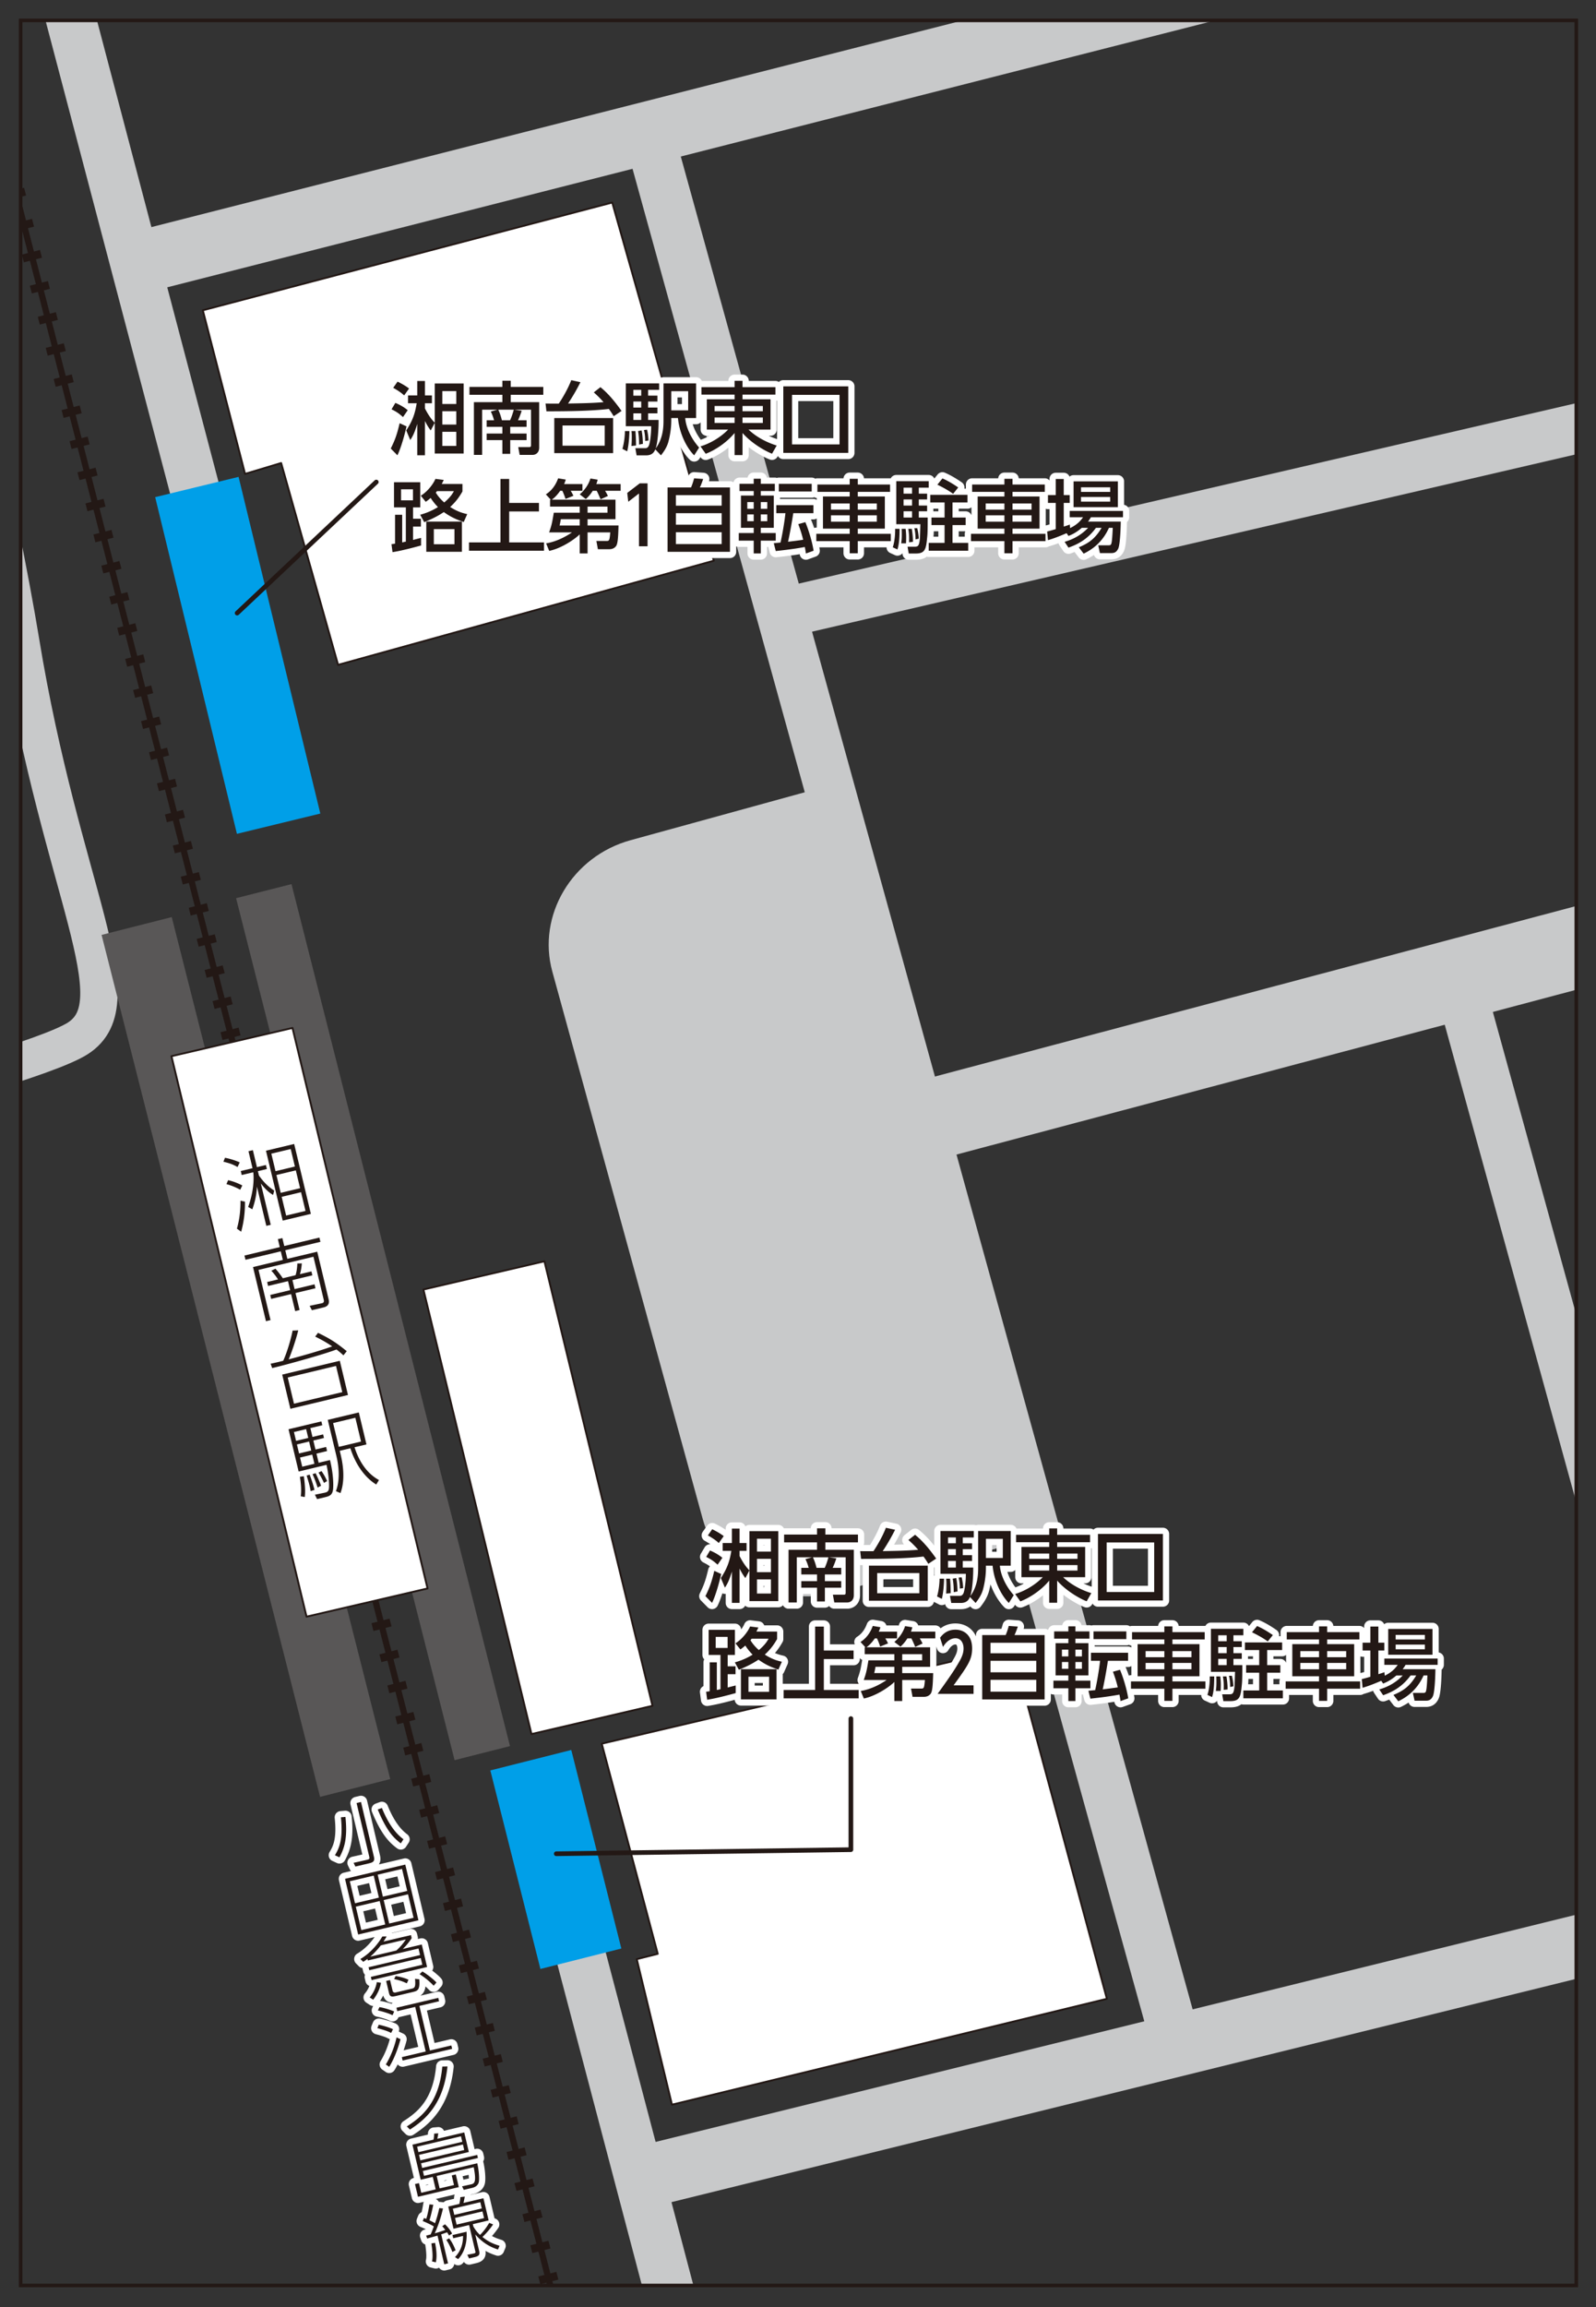
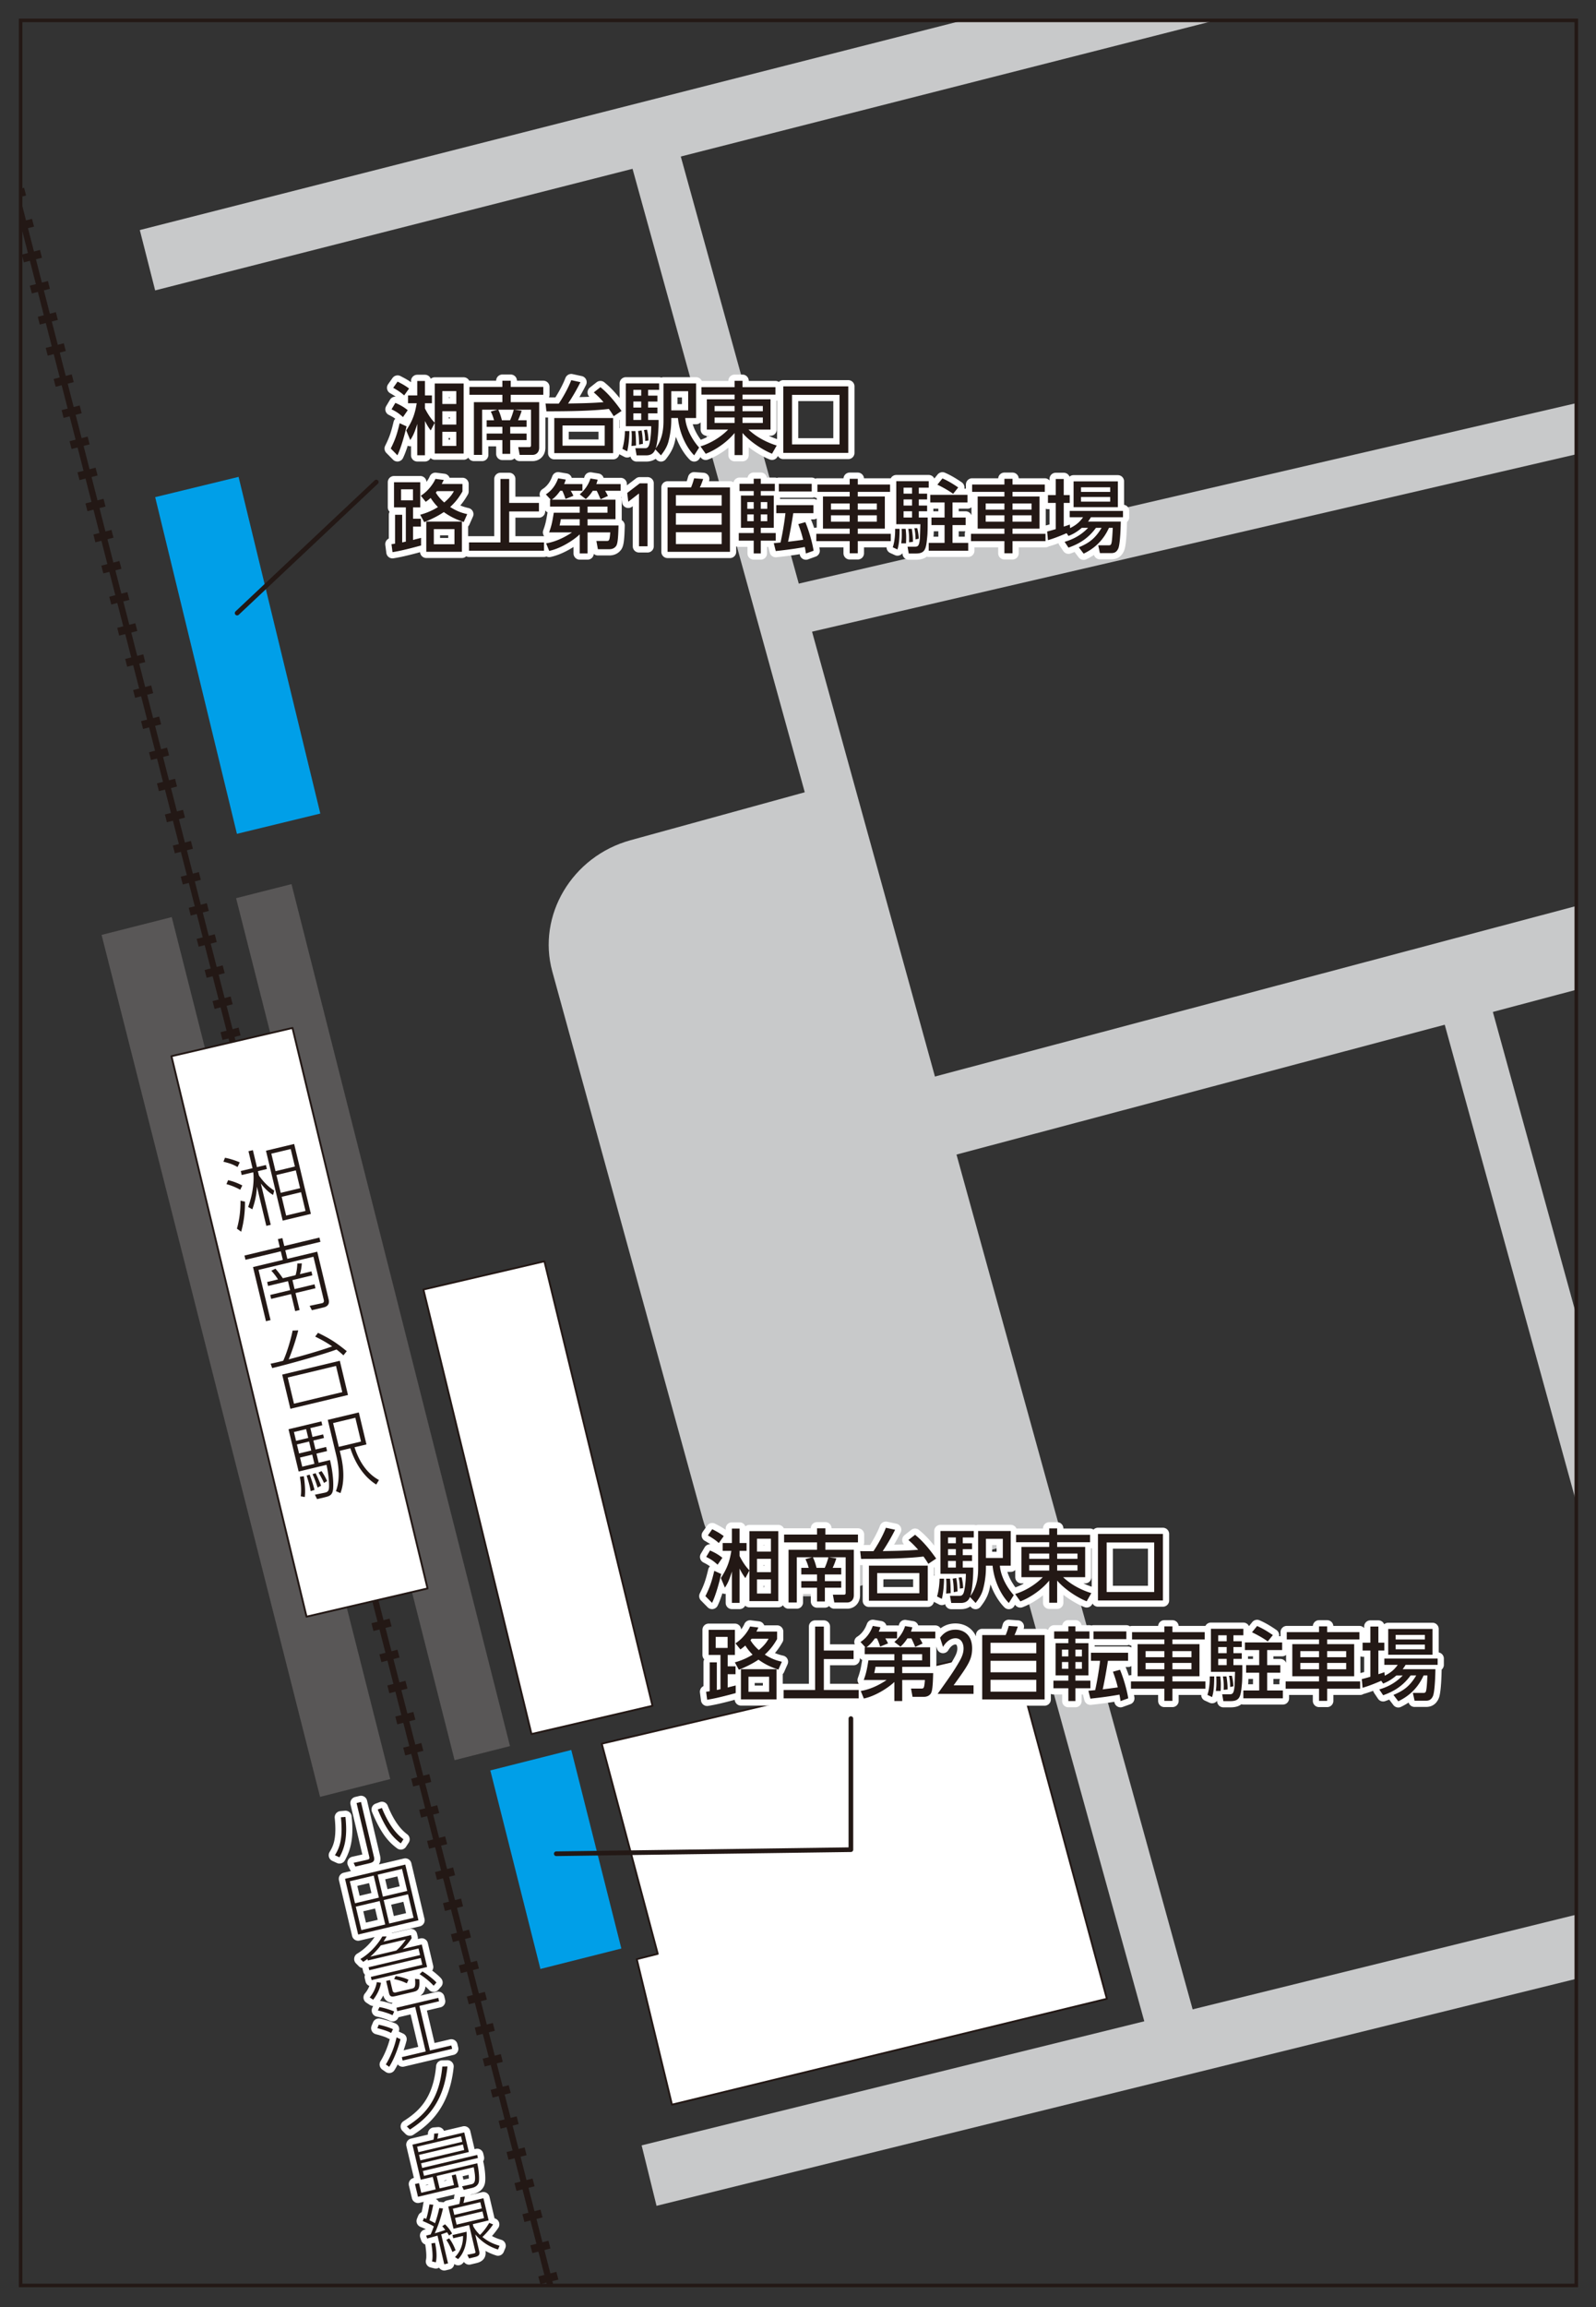
<svg xmlns="http://www.w3.org/2000/svg" xmlns:xlink="http://www.w3.org/1999/xlink" width="256.5" height="370.5">
  <rect width="100%" height="100%" fill="#333333" stroke="none" />
  <defs>
    <path id="a" d="M3.313 3.275h250.018v363.756H3.313z" />
  </defs>
  <clipPath id="b">
    <use xlink:href="#a" overflow="visible" />
  </clipPath>
  <path clip-path="url(#b)" fill="#fff" d="M162.64 264.542l-65.932 15.48 9 33.75-3.372.853 5.658 23.373 69.902-17.004z" />
  <path clip-path="url(#b)" fill="none" stroke="#231815" stroke-width=".3" stroke-linecap="round" stroke-linejoin="round" d="M162.64 264.542l-65.932 15.48 9 33.75-3.372.853 5.658 23.373 69.902-17.004z" />
-   <path clip-path="url(#b)" fill="#fff" d="M45.184 74.36l9.149 32.413 60.384-16.726-16.321-57.524-65.801 17.305 6.787 26.276z" />
-   <path clip-path="url(#b)" fill="none" stroke="#231815" stroke-width=".3" stroke-linecap="round" stroke-linejoin="round" d="M45.184 74.36l9.149 32.413 60.384-16.726-16.321-57.524-65.801 17.305 6.787 26.276z" />
  <path clip-path="url(#b)" fill="none" stroke="#c8c9ca" stroke-width="10" stroke-linejoin="round" d="M104.317 349.386l175.215-43.216" />
-   <path d="M-30.885-48.31S-3.262 62.836 3.313 102.953c6.578 40.118 18.416 57.875 9.208 63.794-9.208 5.918-81.549 23.019-81.549 23.019M-1.947 75.331l-61.82 17.757" clip-path="url(#b)" fill="none" stroke="#c8c9ca" stroke-width="6" stroke-linejoin="round" />
-   <path clip-path="url(#b)" fill="none" stroke="#c8c9ca" stroke-width="8" stroke-linejoin="round" d="M38.181 104.722L-7.867-70.013M117.09 404.162L89.436 299.221" />
  <path clip-path="url(#b)" fill="none" stroke="#c8c9ca" stroke-width="10" stroke-linejoin="round" d="M23.702 41.79l219.661-55.902" />
  <path clip-path="url(#b)" fill="none" stroke="#c8c9ca" stroke-width="8" stroke-linejoin="round" d="M104.594 22.718l84.181 304.499" />
  <path d="M101.327 134.936c-9.388 2.581-15.04 12.073-12.561 21.093l24.189 87.97c2.481 9.021 12.192 14.285 21.582 11.707l31.774-8.739-33.207-120.769-31.777 8.738z" clip-path="url(#b)" fill="#c8c9ca" />
  <path clip-path="url(#b)" fill="none" stroke="#c8c9ca" stroke-width="13" stroke-linejoin="round" d="M146.685 180.557l87.864-23.346 48.273-12.824" />
  <path clip-path="url(#b)" fill="none" stroke="#c8c9ca" stroke-width="8" stroke-linejoin="round" d="M279.532 321.296L233.497 154.25M125.564 98.482l139.501-32.358" />
  <path d="M113.368 256.327c.778-1.541 1.058-2.511 1.428-4.063l1.109.507c-.318 1.415-.892 3.469-1.466 4.641l-1.071-1.085zm1.963-5.048c-.662-.598-1.044-.853-1.835-1.251l.612-1.031c.842.357 1.403.703 1.989 1.172l-.766 1.11zm.192-3.48c-.409-.369-.879-.727-1.759-1.222l.702-.996c.816.419 1.236.65 1.847 1.107l-.79 1.111zm.331 5.625c1.02-1.559 1.402-2.666 1.683-4.365h-1.39v-1.26h1.479v-2.32h1.236v2.32h1.122v1.26h-1.122v.832c.154.308.779 1.518 1.581 2.294v-6.296h4.641v11.241h-4.641v-4.934l-.649 1.228c-.472-.589-.855-1.365-.932-1.521v5.508h-1.236v-5.036c-.447 1.479-.727 1.989-1.122 2.59l-.65-1.541zm8.045-6.314h-2.244v2.065h2.244v-2.065zm0 3.226h-2.244v2.142h2.244v-2.142zm0 3.302h-2.244v2.271h2.244v-2.271zM134.405 250.26a10.507 10.507 0 0 1-.586 1.529h1.377v1.058h-2.626v1.072h2.626v1.058h-2.626v2.206h-1.263v-2.206h-2.524v-1.058h2.524v-1.072h-2.524v-1.058h1.185a7.45 7.45 0 0 0-.521-1.403l1.058-.293h-2.448v7.254h-1.326v-8.464h4.576v-1.187h-5.291v-1.26h5.291v-.996h1.339v.996h5.24v1.26h-5.24v1.187h4.576v7.292c0 .829-.549 1.172-1.058 1.172h-2.079l-.23-1.248h1.721c.217 0 .333-.038.333-.293v-5.713h-2.665l1.161.167zm-1.862 1.529c.268-.574.447-1.157.599-1.696h-2.499c.319.639.523 1.43.587 1.696h1.313zM147.065 246.475c.664.548 1.772 1.515 3.393 3.823l-1.264.841a15.01 15.01 0 0 0-.776-1.172c-2.83.343-6.744.381-10.034.381l-.141-1.248c.422.015.601.015 2.13.015.51-.753 1.455-2.32 2.001-3.765l1.481.319a31.801 31.801 0 0 1-1.991 3.431c2.309-.041 3.788-.064 5.698-.217a14.98 14.98 0 0 0-1.567-1.57l1.07-.838zm2.041 10.593h-9.458v-5.637h9.458v5.637zm-1.352-4.438h-6.782v3.237h6.782v-3.237zM151.721 253.523c0 .548-.076 2.18-.357 3.249l-.765-.393c.319-1.099.394-2.259.407-2.856h.715zm4.155 2.933c-.114.308-.394.97-1.465.97h-1.532l-.204-1.148h1.493c.253 0 .445 0 .649-.357.192-.357.41-1.799.41-3.173h-4.08v-6.876h5.353v1.037h-1.771v.929h1.493v.946h-1.493v.964h1.493v.935h-1.493v1.058h1.683c.023 1.195-.116 3.571-.473 4.588 1.25-1.682 1.264-3.645 1.264-4.579v-5.877h5.238v5.563h-1.746c.089 1.313.803 3.12 2.229 4.74l-.788 1.251c-.958-.943-2.322-3.1-2.613-5.991h-1.071v.343c0 1.772-.397 3.199-.461 3.454-.278 1.02-.867 1.758-1.197 2.194l-.918-.971zm-3.187-2.933c.078 1.02.078 1.146.103 2.32l-.74.076c.04-.486.051-.993.051-1.477 0-.51-.012-.612-.051-.92h.637zm-.331-5.686h1.263v-.932h-1.263v.932zm0 1.91h1.263v-.967h-1.263v.967zm0 1.992h1.263v-1.061h-1.263v1.061zm1.326 1.685c.127.659.177 1.236.205 2.153l-.612.114c0-.498 0-1.21-.167-2.168l.574-.099zm.865-.129c.141.56.218 1.134.245 1.746l-.538.076c0-.357 0-.955-.19-1.761l.483-.061zm3.904-3.097h2.714v-3.076h-2.714v3.076zM175.19 247.67h-5.29v.756h4.501v4.857h-3.545c1.734 1.644 3.851 2.355 4.538 2.561l-.751 1.313c-1.225-.472-3.393-1.761-4.743-3.325v3.557h-1.276v-3.557c-1.44 1.758-3.479 2.915-4.641 3.337l-.839-1.184c1.528-.46 3.188-1.415 4.449-2.701h-3.429v-4.857h4.46v-.756h-5.328v-1.195h5.328v-1.022h1.276v1.022h5.29v1.194zm-9.776 2.666h3.212v-.844h-3.212v.844zm0 1.887h3.212v-.879h-3.212v.879zm4.487-1.887h3.264v-.844h-3.264v.844zm0 1.887h3.264v-.879h-3.264v.879zM186.897 257.027h-10.441v-10.682h10.441v10.682zm-1.403-9.319h-7.637v7.957h7.637v-7.957zM118.239 271.898c-2.895.794-3.916.958-4.589 1.072l-.166-1.286c.166-.015.407-.053.573-.079v-4.641h1.147v4.438c.127-.026.42-.088.587-.129v-5.496h-1.9v-4.037h4.22v4.037h-1.162v1.825h1.263v1.263h-1.263v2.142c.218-.064.319-.091 1.289-.331v1.222zm-1.301-9.023h-1.912v1.772h1.912v-1.772zm7.954-.855v1.198c-.523.917-1.071 1.67-1.975 2.499 1.197.765 2.026.981 2.741 1.148l-.561 1.263c-1.097-.372-2.041-.765-3.199-1.597-1.264.855-2.59 1.392-3.151 1.62l-.649-1.187a10.707 10.707 0 0 0 2.855-1.236 8.643 8.643 0 0 1-1.172-1.465 7.388 7.388 0 0 1-.791.624l-.791-.981c1.187-.741 2.065-2.001 2.347-2.704l1.337.167c-.139.308-.164.343-.318.65h3.327zm-.089 10.886h-5.725v-4.843h5.725v4.843zm-1.197-3.633h-3.315v2.423h3.315v-2.423zm-2.805-6.108l-.19.243c.305.524.79 1.099 1.349 1.582 1.034-.867 1.392-1.503 1.556-1.825h-2.715zM132.402 261.217v3.849h4.783v1.366h-4.783v4.971H138v1.339h-12.061v-1.339H131v-10.186zM143.737 265.652h-4.767v-1.107h.114l-.79-.855c1.313-.829 1.797-2.104 1.976-2.575l1.223.205c-.089.278-.141.46-.268.712h2.946v1.084h-1.887c.139.217.331.551.434.803l-1.263.51a11.212 11.212 0 0 0-.51-1.313h-.344c-.637.905-1.084 1.225-1.352 1.43h10.236v3.135H145v1.005h4.973c-.051 2.171-.154 3.023-.422 3.343-.33.419-.803.469-1.046.469h-1.847l-.242-1.324h1.579c.473 0 .538 0 .652-1.377H145v3.381h-1.263v-3.062c-.981.932-3.047 2.271-4.907 2.654l-.497-1.213c1.44-.229 2.881-.894 4.167-1.761h-3.684c.42-1.146.523-1.772.753-3.161h4.167v-.983zm0 2.028h-3.032c-.038.217-.116.662-.205 1.005h3.237v-1.005zm2.094-4.565c-.461.715-.779 1.022-1.11 1.327l-.983-.753c.88-.765 1.441-1.646 1.723-2.549l1.159.19a4.887 4.887 0 0 1-.215.7h3.913v1.084h-2.499c.04.064.293.483.448.829l-1.173.536c-.409-.943-.46-1.046-.624-1.365h-.639zm-.831 3.519h3.201v-.981H145v.981zM156.462 270.65v1.377h-5.776c1.748-2.449 2.552-3.571 3.368-4.983.457-.779.803-1.468.803-2.32 0-.867-.434-1.632-1.289-1.632-.867 0-1.567.636-2.013 1.4l-.473-1.479c.625-.853 1.428-1.298 2.476-1.298 1.336 0 2.676.864 2.676 2.994 0 1.825-.677 2.754-2.972 5.941h3.2zM161.626 262.579c.179-.419.294-.738.497-1.465l1.455.103c-.114.354-.384 1.084-.535 1.362h4.843v10.339h-10.031v-10.339h3.771zm4.92 1.239h-7.356v1.682h7.356v-1.682zm0 2.892h-7.356v1.849h7.356v-1.849zm0 3.061h-7.356v1.898h7.356v-1.898zM169.419 261.996h2.282v-.817h1.134v.817h2.257v1.157h-2.257v.727h2.089v5.177h-2.089v.841h2.408v1.225h-2.408v2.054h-1.134v-2.054h-2.399v-1.225h2.399v-.841h-2.054v-5.177h2.054v-.727h-2.282v-1.157zm1.249 4.014h1.033v-1.087h-1.033v1.087zm0 1.986h1.033v-1.084h-1.033v1.084zm2.167-1.986h1.044v-1.087h-1.044v1.087zm0 1.986h1.044v-1.084h-1.044v1.084zm7.254 5.189c-.052-.328-.091-.633-.179-1.043-2.065.381-4.002.574-4.667.65l-.319-1.263c.155-.012.92-.088 1.086-.103.229-1.008.587-2.918.789-4.717h-1.465v-1.286h5.965v1.286h-3.238c-.115.727-.42 2.678-.84 4.591 1.008-.129 1.186-.141 2.423-.319-.218-.917-.446-1.608-.779-2.511l1.134-.319c.537 1.263 1.11 3.202 1.327 4.588l-1.237.446zm.932-9.953h-5.281v-1.236h5.281v1.236zM193.615 263.282h-5.188v.753h4.348v5.162h-4.348v.829h5.304v1.172h-5.304v1.951h-1.301v-1.951h-5.366v-1.172h5.366v-.829h-4.295v-5.162h4.295v-.753h-5.188v-1.175h5.188v-.92h1.301v.92h5.188v1.175zm-9.498 2.857h3.009v-.981h-3.009v.981zm0 1.936h3.009v-1.02h-3.009v1.02zm4.31-1.936h3.059v-.981h-3.059v.981zm0 1.936h3.059v-1.02h-3.059v1.02zM195.146 269.221c-.014 1.966-.141 2.604-.344 3.316l-.752-.346c.394-1.21.382-2.534.382-2.971h.714zm4.678-6.604h-1.592v.958h1.338v.929h-1.338v.981h1.338v.92h-1.338v1.005h1.427v.308c0 2.32-.05 2.575-.101 3.062-.168 1.734-.359 2.408-1.799 2.408h-1.147l-.19-1.096h1.186c.51 0 .688-.155.804-1.327l.076-2.282h-3.876v-6.908h5.213v1.042zm-3.709 6.604c.052.448.088.855.088 1.339 0 .346-.013.727-.024.996h-.779c.064-.448.129-.917.078-2.335h.637zm-.33-5.646h1.361v-.958h-1.361v.958zm0 1.91h1.361v-.981h-1.361v.981zm0 1.925h1.361v-1.005h-1.361v1.005zm1.325 1.811c.19 1.175.179 1.772.179 2.092l-.625.064c.013-.357.049-1.213-.128-2.156h.574zm.868-.1c.112.407.216.981.255 1.682l-.524.114c-.013-.932-.101-1.4-.192-1.796h.461zm8.081-5.355v1.225h-2.409v2.42h2.115v1.213h-2.115v2.856h2.525v1.26h-6.351v-1.26h2.549v-2.856h-2.104v-1.213h2.104v-2.42h-2.293v-1.225h5.979zm-4.028-2.64c.418.19 1.186.524 2.535 1.456l-.816 1.017c-.854-.612-1.861-1.146-2.537-1.465l.818-1.008zM218.479 263.282h-5.188v.753h4.346v5.162h-4.346v.829h5.303v1.172h-5.303v1.951h-1.303v-1.951h-5.367v-1.172h5.367v-.829h-4.296v-5.162h4.296v-.753H206.8v-1.175h5.188v-.92h1.303v.92h5.188v1.175zm-9.498 2.857h3.009v-.981h-3.009v.981zm0 1.936h3.009v-1.02h-3.009v1.02zm4.31-1.936h3.059v-.981h-3.059v.981zm0 1.936h3.059v-1.02h-3.059v1.02zM224.421 269.068c-.97.829-1.671 1.11-2.13 1.304l-.307-.448c-1.619.7-2.396.943-2.996 1.122l-.128-1.392a24.763 24.763 0 0 0 1.377-.381v-4.207h-1.249v-1.263h1.249v-2.587h1.289v2.587h.956v1.263h-.956v3.8c.574-.182.649-.205.968-.331l.052.571c1.198-.586 1.694-1.195 2.092-1.743h-2.155v-1.008h8.565v1.008h-5.149c-.165.267-.254.419-.473.697h5.266c0 .141-.049 3.557-.406 4.336-.332.727-.828.727-1.225.727h-1.721l-.27-1.251h1.67c.383 0 .422-.164.486-.495.104-.521.166-2.013.18-2.309h-.613c-1.059 2.335-2.679 3.469-4.066 4.146l-.779-1.02c1.71-.715 2.653-1.456 3.661-3.126h-.905c-1.404 1.928-3.061 2.692-4.412 3.176l-.624-.932c.751-.229 2.319-.724 3.772-2.244h-1.019zm-1.314-7.47h7.114v4.143h-7.114v-4.143zm1.197 1.696h4.692v-.738h-4.692v.738zm0 1.57h4.692v-.753h-4.692v.753z" clip-path="url(#b)" fill="#231815" />
  <path d="M113.368 256.327c.776-1.541 1.058-2.511 1.428-4.066l1.109.51c-.318 1.415-.894 3.469-1.466 4.644l-1.071-1.088zm1.962-5.048c-.661-.598-1.043-.853-1.834-1.251l.612-1.031c.841.357 1.402.7 1.989 1.175l-.767 1.107zm.193-3.48c-.409-.369-.88-.727-1.761-1.225l.703-.993c.816.419 1.235.65 1.847 1.107l-.789 1.111zm.331 5.625c1.02-1.556 1.402-2.666 1.683-4.362h-1.392v-1.263h1.481v-2.32h1.236v2.32h1.122v1.263h-1.122v.829c.152.305.778 1.515 1.581 2.294v-6.299h4.639v11.244h-4.639v-4.934l-.649 1.228c-.473-.589-.855-1.365-.932-1.521v5.511h-1.236v-5.039c-.447 1.479-.727 1.992-1.122 2.59l-.65-1.541zm8.045-6.314h-2.244v2.065h2.244v-2.065zm0 3.226h-2.244v2.142h2.244v-2.142zm0 3.302h-2.244v2.271h2.244v-2.271zM134.405 250.26a10.507 10.507 0 0 1-.586 1.529h1.377v1.058h-2.626v1.072h2.626v1.058h-2.626v2.206h-1.263v-2.206h-2.524v-1.058h2.524v-1.072h-2.524v-1.058h1.185a7.45 7.45 0 0 0-.521-1.403l1.058-.293h-2.448v7.254h-1.326v-8.464h4.576v-1.187h-5.291v-1.26h5.291v-.996h1.339v.996h5.24v1.26h-5.24v1.187h4.576v7.292c0 .829-.549 1.172-1.058 1.172h-2.079l-.23-1.248h1.721c.217 0 .333-.038.333-.293v-5.713h-2.665l1.161.167zm-1.862 1.529c.268-.574.447-1.157.599-1.696h-2.499c.319.639.523 1.43.587 1.696h1.313zM147.065 246.475c.664.548 1.772 1.518 3.391 3.823l-1.263.841a15.602 15.602 0 0 0-.776-1.172c-2.83.343-6.744.384-10.034.384l-.141-1.251c.422.015.601.015 2.13.015.51-.753 1.453-2.32 2.001-3.762l1.481.319a31.879 31.879 0 0 1-1.991 3.428c2.309-.038 3.788-.062 5.698-.217a14.627 14.627 0 0 0-1.567-1.567l1.071-.841zm2.041 10.593h-9.46v-5.637h9.46v5.637zm-1.352-4.438h-6.782v3.237h6.782v-3.237zM151.721 253.523c0 .548-.078 2.18-.357 3.249l-.765-.393c.319-1.096.394-2.256.407-2.856h.715zm4.155 2.933c-.116.305-.394.97-1.465.97h-1.532l-.204-1.148h1.493c.253 0 .445 0 .649-.357.192-.357.41-1.796.41-3.173h-4.081v-6.873h5.354v1.031h-1.771v.932h1.493v.943h-1.493v.97h1.493v.932h-1.493v1.058h1.683c.023 1.198-.116 3.571-.473 4.588 1.25-1.682 1.263-3.645 1.263-4.576v-5.877h5.24v5.561h-1.748c.091 1.313.804 3.123 2.231 4.74l-.79 1.251c-.957-.943-2.32-3.1-2.612-5.991h-1.072v.343c0 1.772-.396 3.199-.46 3.454-.278 1.02-.867 1.761-1.197 2.194l-.918-.972zm-3.187-2.933c.076 1.02.076 1.148.103 2.32l-.74.076c.04-.483.051-.993.051-1.479 0-.507-.012-.612-.051-.917h.637zm-.331-5.686h1.263v-.932h-1.263v.932zm0 1.913h1.263v-.97h-1.263v.97zm0 1.989h1.263v-1.058h-1.263v1.058zm1.326 1.685c.127.659.177 1.236.204 2.15l-.612.117c0-.498 0-1.21-.166-2.168l.574-.099zm.865-.129c.141.56.217 1.134.245 1.746l-.538.076c0-.357 0-.955-.19-1.758l.483-.064zm3.903-3.1h2.716v-3.073h-2.716v3.073zM175.19 247.673h-5.29v.753h4.501v4.857h-3.545c1.734 1.644 3.851 2.355 4.538 2.561l-.751 1.315c-1.225-.475-3.393-1.764-4.743-3.331v3.557h-1.276v-3.557c-1.44 1.761-3.479 2.921-4.641 3.343l-.839-1.187c1.528-.46 3.188-1.415 4.449-2.701h-3.429v-4.857h4.46v-.753h-5.328v-1.198h5.328v-1.022h1.276v1.022h5.29v1.198zm-9.776 2.663h3.212v-.841h-3.212v.841zm0 1.887h3.212v-.879h-3.212v.879zm4.487-1.887h3.264v-.841h-3.264v.841zm0 1.887h3.264v-.879h-3.264v.879zM186.897 257.027h-10.441v-10.682h10.441v10.682zm-1.403-9.319h-7.637v7.957h7.637v-7.957zM118.239 271.898c-2.895.794-3.916.958-4.589 1.072l-.166-1.286c.166-.015.407-.053.573-.079v-4.641h1.147v4.438c.127-.026.42-.088.587-.129v-5.496h-1.9v-4.037h4.22v4.037h-1.162v1.825h1.263v1.263h-1.263v2.142c.218-.064.319-.091 1.289-.331v1.222zm-1.301-9.023h-1.912v1.772h1.912v-1.772zm7.954-.855v1.198c-.523.917-1.071 1.67-1.975 2.499 1.197.765 2.026.981 2.741 1.148l-.561 1.263c-1.097-.372-2.041-.765-3.199-1.597-1.264.855-2.59 1.392-3.151 1.62l-.649-1.187a10.707 10.707 0 0 0 2.855-1.236 8.643 8.643 0 0 1-1.172-1.465 7.388 7.388 0 0 1-.791.624l-.791-.981c1.187-.741 2.065-2.001 2.347-2.704l1.337.167c-.139.308-.164.343-.318.65h3.327zm-.089 10.886h-5.725v-4.843h5.725v4.843zm-1.197-3.633h-3.315v2.423h3.315v-2.423zm-2.805-6.108l-.19.243c.305.524.79 1.099 1.349 1.582 1.034-.867 1.392-1.503 1.556-1.825h-2.715zM132.402 261.217v3.849h4.783v1.366h-4.783v4.971H138v1.339h-12.061v-1.339H131v-10.186zM143.737 265.652h-4.767v-1.107h.113l-.788-.855c1.313-.829 1.797-2.104 1.975-2.575l1.225.202c-.089.284-.141.46-.268.715h2.946v1.087h-1.887c.139.214.331.548.434.803l-1.264.51c-.076-.243-.28-.844-.51-1.313h-.343c-.637.902-1.085 1.222-1.352 1.427h10.236v3.135H145v1.008h4.973c-.051 2.168-.154 3.021-.422 3.34-.33.419-.803.472-1.046.472h-1.847l-.242-1.324h1.579c.473 0 .538 0 .65-1.377H145v3.378h-1.263v-3.059c-.981.929-3.047 2.268-4.909 2.648l-.497-1.21c1.44-.231 2.883-.891 4.169-1.758h-3.684c.42-1.148.523-1.775.753-3.164h4.167v-.983zm0 2.028h-3.034c-.037.217-.114.662-.204 1.008h3.237v-1.008zm2.092-4.562c-.46.712-.778 1.017-1.109 1.324l-.983-.753c.88-.765 1.441-1.644 1.721-2.549l1.16.19c-.063.27-.114.434-.215.7h3.913v1.087h-2.499c.04.062.293.483.447.826l-1.172.536c-.409-.943-.46-1.046-.624-1.362h-.639zm-.829 3.516h3.199v-.981H145v.981zM156.462 270.65v1.377h-5.776c1.748-2.449 2.552-3.571 3.368-4.983.457-.779.803-1.468.803-2.32 0-.867-.434-1.632-1.289-1.632-.867 0-1.567.636-2.013 1.4l-.473-1.479c.625-.853 1.428-1.298 2.476-1.298 1.336 0 2.676.864 2.676 2.994 0 1.825-.677 2.754-2.972 5.941h3.2zM161.626 262.579c.179-.419.294-.738.497-1.465l1.453.103c-.114.354-.382 1.084-.533 1.362h4.843v10.342h-10.031v-10.342h3.771zm4.92 1.236h-7.356v1.685h7.356v-1.685zm0 2.895h-7.356v1.849h7.356v-1.849zm0 3.061h-7.356v1.898h7.356v-1.898zM169.419 261.996h2.281v-.817h1.134v.817h2.259v1.157h-2.259v.727h2.09v5.177h-2.09v.841h2.41v1.225h-2.41v2.054H171.7v-2.054h-2.398v-1.225h2.398v-.841h-2.054v-5.177h2.054v-.727h-2.281v-1.157zm1.249 4.014h1.031v-1.084h-1.031v1.084zm0 1.989h1.031v-1.084h-1.031v1.084zm2.165-1.989h1.046v-1.084h-1.046v1.084zm0 1.989h1.046v-1.084h-1.046v1.084zm7.255 5.189c-.051-.331-.09-.636-.178-1.046-2.065.381-4.002.574-4.667.65l-.319-1.263c.154-.012.92-.088 1.084-.1.23-1.008.589-2.921.791-4.72h-1.466v-1.286h5.966v1.286h-3.238c-.115.727-.421 2.678-.84 4.591 1.008-.126 1.186-.141 2.422-.319-.217-.917-.447-1.605-.778-2.511l1.134-.319c.537 1.263 1.11 3.202 1.326 4.591l-1.237.446zm.932-9.956h-5.28v-1.236h5.28v1.236zM193.615 263.282h-5.188v.753h4.347v5.162h-4.347v.829h5.304v1.172h-5.304v1.951h-1.301v-1.951h-5.367v-1.172h5.367v-.829h-4.296v-5.162h4.296v-.753h-5.188v-1.172h5.188v-.92h1.301v.92h5.188v1.172zm-9.498 2.854h3.009v-.981h-3.009v.981zm0 1.939h3.009v-1.02h-3.009v1.02zm4.31-1.939h3.059v-.981h-3.059v.981zm0 1.939h3.059v-1.02h-3.059v1.02zM195.146 269.221c-.014 1.966-.141 2.604-.344 3.316l-.752-.346c.394-1.21.382-2.534.382-2.971h.714zm4.678-6.604h-1.592v.958h1.338v.929h-1.338v.981h1.338v.92h-1.338v1.005h1.427v.308c0 2.32-.05 2.575-.101 3.062-.168 1.734-.359 2.408-1.799 2.408h-1.147l-.19-1.096h1.186c.51 0 .688-.155.804-1.327l.076-2.282h-3.876v-6.908h5.213v1.042zm-3.709 6.604c.052.448.088.855.088 1.339 0 .346-.013.727-.024.996h-.779c.064-.448.129-.917.078-2.335h.637zm-.33-5.646h1.361v-.958h-1.361v.958zm0 1.91h1.361v-.981h-1.361v.981zm0 1.925h1.361v-1.005h-1.361v1.005zm1.325 1.811c.19 1.175.179 1.772.179 2.092l-.625.064c.013-.357.049-1.213-.128-2.156h.574zm.868-.1c.112.407.216.981.255 1.682l-.524.114c-.013-.932-.101-1.4-.192-1.796h.461zm8.081-5.355v1.225h-2.409v2.42h2.115v1.213h-2.115v2.856h2.525v1.26h-6.351v-1.26h2.549v-2.856h-2.104v-1.213h2.104v-2.42h-2.293v-1.225h5.979zm-4.028-2.64c.418.19 1.186.524 2.535 1.456l-.816 1.017c-.854-.612-1.861-1.146-2.537-1.465l.818-1.008zM218.479 263.282h-5.188v.753h4.345v5.162h-4.345v.829h5.303v1.172h-5.303v1.951h-1.303v-1.951h-5.367v-1.172h5.367v-.829h-4.296v-5.162h4.296v-.753H206.8v-1.172h5.188v-.92h1.303v.92h5.188v1.172zm-9.498 2.854h3.009v-.981h-3.009v.981zm0 1.939h3.009v-1.02h-3.009v1.02zm4.31-1.939h3.059v-.981h-3.059v.981zm0 1.939h3.059v-1.02h-3.059v1.02zM224.421 269.068c-.972.829-1.671 1.11-2.13 1.304l-.307-.448c-1.619.7-2.396.943-2.996 1.122l-.128-1.392a24.763 24.763 0 0 0 1.377-.381v-4.207h-1.249v-1.263h1.249v-2.587h1.289v2.587h.956v1.263h-.956v3.8c.574-.179.649-.205.968-.331l.052.574c1.198-.589 1.694-1.198 2.091-1.746h-2.154v-1.008h8.565v1.008h-5.149c-.165.264-.254.419-.473.697h5.266c0 .141-.049 3.56-.406 4.336-.332.727-.828.727-1.225.727h-1.721l-.27-1.248h1.67c.383 0 .422-.167.486-.498.104-.521.164-2.013.18-2.309h-.613c-1.059 2.335-2.679 3.469-4.066 4.143l-.779-1.02c1.71-.712 2.653-1.45 3.661-3.123h-.907c-1.402 1.928-3.059 2.689-4.41 3.176l-.624-.932c.751-.229 2.319-.727 3.772-2.244h-1.019zm-1.314-7.467h7.114v4.143h-7.114v-4.143zm1.197 1.693h4.692v-.738h-4.692v.738zm0 1.57h4.692v-.753h-4.692v.753z" clip-path="url(#b)" fill="none" stroke="#fff" stroke-width="2" stroke-linecap="round" stroke-linejoin="round" />
  <path d="M113.368 256.327c.778-1.541 1.058-2.511 1.428-4.063l1.109.507c-.318 1.415-.892 3.469-1.466 4.641l-1.071-1.085zm1.963-5.048c-.662-.598-1.044-.853-1.835-1.251l.612-1.031c.842.357 1.403.703 1.989 1.172l-.766 1.11zm.192-3.48c-.409-.369-.879-.727-1.759-1.222l.702-.996c.816.419 1.236.65 1.847 1.107l-.79 1.111zm.331 5.625c1.02-1.559 1.402-2.666 1.683-4.365h-1.39v-1.26h1.479v-2.32h1.236v2.32h1.122v1.26h-1.122v.832c.154.308.779 1.518 1.581 2.294v-6.296h4.641v11.241h-4.641v-4.934l-.649 1.228c-.472-.589-.855-1.365-.932-1.521v5.508h-1.236v-5.036c-.447 1.479-.727 1.989-1.122 2.59l-.65-1.541zm8.045-6.314h-2.244v2.065h2.244v-2.065zm0 3.226h-2.244v2.142h2.244v-2.142zm0 3.302h-2.244v2.271h2.244v-2.271zM134.405 250.26a10.507 10.507 0 0 1-.586 1.529h1.377v1.058h-2.626v1.072h2.626v1.058h-2.626v2.206h-1.263v-2.206h-2.524v-1.058h2.524v-1.072h-2.524v-1.058h1.185a7.45 7.45 0 0 0-.521-1.403l1.058-.293h-2.448v7.254h-1.326v-8.464h4.576v-1.187h-5.291v-1.26h5.291v-.996h1.339v.996h5.24v1.26h-5.24v1.187h4.576v7.292c0 .829-.549 1.172-1.058 1.172h-2.079l-.23-1.248h1.721c.217 0 .333-.038.333-.293v-5.713h-2.665l1.161.167zm-1.862 1.529c.268-.574.447-1.157.599-1.696h-2.499c.319.639.523 1.43.587 1.696h1.313zM147.065 246.475c.664.548 1.772 1.515 3.393 3.823l-1.264.841a15.01 15.01 0 0 0-.776-1.172c-2.83.343-6.744.381-10.034.381l-.141-1.248c.422.015.601.015 2.13.015.51-.753 1.455-2.32 2.001-3.765l1.481.319a31.801 31.801 0 0 1-1.991 3.431c2.309-.041 3.788-.064 5.698-.217a14.98 14.98 0 0 0-1.567-1.57l1.07-.838zm2.041 10.593h-9.458v-5.637h9.458v5.637zm-1.352-4.438h-6.782v3.237h6.782v-3.237zM151.721 253.523c0 .548-.076 2.18-.357 3.249l-.765-.393c.319-1.099.394-2.259.407-2.856h.715zm4.155 2.933c-.114.308-.394.97-1.465.97h-1.532l-.204-1.148h1.493c.253 0 .445 0 .649-.357.192-.357.41-1.799.41-3.173h-4.08v-6.876h5.353v1.037h-1.771v.929h1.493v.946h-1.493v.964h1.493v.935h-1.493v1.058h1.683c.023 1.195-.116 3.571-.473 4.588 1.25-1.682 1.264-3.645 1.264-4.579v-5.877h5.238v5.563h-1.746c.089 1.313.803 3.12 2.229 4.74l-.788 1.251c-.958-.943-2.322-3.1-2.613-5.991h-1.071v.343c0 1.772-.397 3.199-.461 3.454-.278 1.02-.867 1.758-1.197 2.194l-.918-.971zm-3.187-2.933c.078 1.02.078 1.146.103 2.32l-.74.076c.04-.486.051-.993.051-1.477 0-.51-.012-.612-.051-.92h.637zm-.331-5.686h1.263v-.932h-1.263v.932zm0 1.91h1.263v-.967h-1.263v.967zm0 1.992h1.263v-1.061h-1.263v1.061zm1.326 1.685c.127.659.177 1.236.205 2.153l-.612.114c0-.498 0-1.21-.167-2.168l.574-.099zm.865-.129c.141.56.218 1.134.245 1.746l-.538.076c0-.357 0-.955-.19-1.761l.483-.061zm3.904-3.097h2.714v-3.076h-2.714v3.076zM175.19 247.67h-5.29v.756h4.501v4.857h-3.545c1.734 1.644 3.851 2.355 4.538 2.561l-.751 1.313c-1.225-.472-3.393-1.761-4.743-3.325v3.557h-1.276v-3.557c-1.44 1.758-3.479 2.915-4.641 3.337l-.839-1.184c1.528-.46 3.188-1.415 4.449-2.701h-3.429v-4.857h4.46v-.756h-5.328v-1.195h5.328v-1.022h1.276v1.022h5.29v1.194zm-9.776 2.666h3.212v-.844h-3.212v.844zm0 1.887h3.212v-.879h-3.212v.879zm4.487-1.887h3.264v-.844h-3.264v.844zm0 1.887h3.264v-.879h-3.264v.879zM186.897 257.027h-10.441v-10.682h10.441v10.682zm-1.403-9.319h-7.637v7.957h7.637v-7.957zM118.239 271.898c-2.895.794-3.916.958-4.589 1.072l-.166-1.286c.166-.015.407-.053.573-.079v-4.641h1.147v4.438c.127-.026.42-.088.587-.129v-5.496h-1.9v-4.037h4.22v4.037h-1.162v1.825h1.263v1.263h-1.263v2.142c.218-.064.319-.091 1.289-.331v1.222zm-1.301-9.023h-1.912v1.772h1.912v-1.772zm7.954-.855v1.198c-.523.917-1.071 1.67-1.975 2.499 1.197.765 2.026.981 2.741 1.148l-.561 1.263c-1.097-.372-2.041-.765-3.199-1.597-1.264.855-2.59 1.392-3.151 1.62l-.649-1.187a10.707 10.707 0 0 0 2.855-1.236 8.643 8.643 0 0 1-1.172-1.465 7.388 7.388 0 0 1-.791.624l-.791-.981c1.187-.741 2.065-2.001 2.347-2.704l1.337.167c-.139.308-.164.343-.318.65h3.327zm-.089 10.886h-5.725v-4.843h5.725v4.843zm-1.197-3.633h-3.315v2.423h3.315v-2.423zm-2.805-6.108l-.19.243c.305.524.79 1.099 1.349 1.582 1.034-.867 1.392-1.503 1.556-1.825h-2.715zM132.402 261.217v3.849h4.783v1.366h-4.783v4.971H138v1.339h-12.061v-1.339H131v-10.186zM143.737 265.652h-4.767v-1.107h.114l-.79-.855c1.313-.829 1.797-2.104 1.976-2.575l1.223.205c-.089.278-.141.46-.268.712h2.946v1.084h-1.887c.139.217.331.551.434.803l-1.263.51a11.212 11.212 0 0 0-.51-1.313h-.344c-.637.905-1.084 1.225-1.352 1.43h10.236v3.135H145v1.005h4.973c-.051 2.171-.154 3.023-.422 3.343-.33.419-.803.469-1.046.469h-1.847l-.242-1.324h1.579c.473 0 .538 0 .652-1.377H145v3.381h-1.263v-3.062c-.981.932-3.047 2.271-4.907 2.654l-.497-1.213c1.44-.229 2.881-.894 4.167-1.761h-3.684c.42-1.146.523-1.772.753-3.161h4.167v-.983zm0 2.028h-3.032c-.038.217-.116.662-.205 1.005h3.237v-1.005zm2.094-4.565c-.461.715-.779 1.022-1.11 1.327l-.983-.753c.88-.765 1.441-1.646 1.723-2.549l1.159.19a4.887 4.887 0 0 1-.215.7h3.913v1.084h-2.499c.04.064.293.483.448.829l-1.173.536c-.409-.943-.46-1.046-.624-1.365h-.639zm-.831 3.519h3.201v-.981H145v.981zM156.462 270.65v1.377h-5.776c1.748-2.449 2.552-3.571 3.368-4.983.457-.779.803-1.468.803-2.32 0-.867-.434-1.632-1.289-1.632-.867 0-1.567.636-2.013 1.4l-.473-1.479c.625-.853 1.428-1.298 2.476-1.298 1.336 0 2.676.864 2.676 2.994 0 1.825-.677 2.754-2.972 5.941h3.2zM161.626 262.579c.179-.419.294-.738.497-1.465l1.455.103c-.114.354-.384 1.084-.535 1.362h4.843v10.339h-10.031v-10.339h3.771zm4.92 1.239h-7.356v1.682h7.356v-1.682zm0 2.892h-7.356v1.849h7.356v-1.849zm0 3.061h-7.356v1.898h7.356v-1.898zM169.419 261.996h2.282v-.817h1.134v.817h2.257v1.157h-2.257v.727h2.089v5.177h-2.089v.841h2.408v1.225h-2.408v2.054h-1.134v-2.054h-2.399v-1.225h2.399v-.841h-2.054v-5.177h2.054v-.727h-2.282v-1.157zm1.249 4.014h1.033v-1.087h-1.033v1.087zm0 1.986h1.033v-1.084h-1.033v1.084zm2.167-1.986h1.044v-1.087h-1.044v1.087zm0 1.986h1.044v-1.084h-1.044v1.084zm7.254 5.189c-.052-.328-.091-.633-.179-1.043-2.065.381-4.002.574-4.667.65l-.319-1.263c.155-.012.92-.088 1.086-.103.229-1.008.587-2.918.789-4.717h-1.465v-1.286h5.965v1.286h-3.238c-.115.727-.42 2.678-.84 4.591 1.008-.129 1.186-.141 2.423-.319-.218-.917-.446-1.608-.779-2.511l1.134-.319c.537 1.263 1.11 3.202 1.327 4.588l-1.237.446zm.932-9.953h-5.281v-1.236h5.281v1.236zM193.615 263.282h-5.188v.753h4.348v5.162h-4.348v.829h5.304v1.172h-5.304v1.951h-1.301v-1.951h-5.366v-1.172h5.366v-.829h-4.295v-5.162h4.295v-.753h-5.188v-1.175h5.188v-.92h1.301v.92h5.188v1.175zm-9.498 2.857h3.009v-.981h-3.009v.981zm0 1.936h3.009v-1.02h-3.009v1.02zm4.31-1.936h3.059v-.981h-3.059v.981zm0 1.936h3.059v-1.02h-3.059v1.02zM195.146 269.221c-.014 1.966-.141 2.604-.344 3.316l-.752-.346c.394-1.21.382-2.534.382-2.971h.714zm4.678-6.604h-1.592v.958h1.338v.929h-1.338v.981h1.338v.92h-1.338v1.005h1.427v.308c0 2.32-.05 2.575-.101 3.062-.168 1.734-.359 2.408-1.799 2.408h-1.147l-.19-1.096h1.186c.51 0 .688-.155.804-1.327l.076-2.282h-3.876v-6.908h5.213v1.042zm-3.709 6.604c.052.448.088.855.088 1.339 0 .346-.013.727-.024.996h-.779c.064-.448.129-.917.078-2.335h.637zm-.33-5.646h1.361v-.958h-1.361v.958zm0 1.91h1.361v-.981h-1.361v.981zm0 1.925h1.361v-1.005h-1.361v1.005zm1.325 1.811c.19 1.175.179 1.772.179 2.092l-.625.064c.013-.357.049-1.213-.128-2.156h.574zm.868-.1c.112.407.216.981.255 1.682l-.524.114c-.013-.932-.101-1.4-.192-1.796h.461zm8.081-5.355v1.225h-2.409v2.42h2.115v1.213h-2.115v2.856h2.525v1.26h-6.351v-1.26h2.549v-2.856h-2.104v-1.213h2.104v-2.42h-2.293v-1.225h5.979zm-4.028-2.64c.418.19 1.186.524 2.535 1.456l-.816 1.017c-.854-.612-1.861-1.146-2.537-1.465l.818-1.008zM218.479 263.282h-5.188v.753h4.346v5.162h-4.346v.829h5.303v1.172h-5.303v1.951h-1.303v-1.951h-5.367v-1.172h5.367v-.829h-4.296v-5.162h4.296v-.753H206.8v-1.175h5.188v-.92h1.303v.92h5.188v1.175zm-9.498 2.857h3.009v-.981h-3.009v.981zm0 1.936h3.009v-1.02h-3.009v1.02zm4.31-1.936h3.059v-.981h-3.059v.981zm0 1.936h3.059v-1.02h-3.059v1.02zM224.421 269.068c-.97.829-1.671 1.11-2.13 1.304l-.307-.448c-1.619.7-2.396.943-2.996 1.122l-.128-1.392a24.763 24.763 0 0 0 1.377-.381v-4.207h-1.249v-1.263h1.249v-2.587h1.289v2.587h.956v1.263h-.956v3.8c.574-.182.649-.205.968-.331l.052.571c1.198-.586 1.694-1.195 2.092-1.743h-2.155v-1.008h8.565v1.008h-5.149c-.165.267-.254.419-.473.697h5.266c0 .141-.049 3.557-.406 4.336-.332.727-.828.727-1.225.727h-1.721l-.27-1.251h1.67c.383 0 .422-.164.486-.495.104-.521.166-2.013.18-2.309h-.613c-1.059 2.335-2.679 3.469-4.066 4.146l-.779-1.02c1.71-.715 2.653-1.456 3.661-3.126h-.905c-1.404 1.928-3.061 2.692-4.412 3.176l-.624-.932c.751-.229 2.319-.724 3.772-2.244h-1.019zm-1.314-7.47h7.114v4.143h-7.114v-4.143zm1.197 1.696h4.692v-.738h-4.692v.738zm0 1.57h4.692v-.753h-4.692v.753zM62.8 72.03c.779-1.541 1.059-2.513 1.428-4.066l1.109.51c-.318 1.415-.894 3.467-1.466 4.641L62.8 72.03zm1.965-5.048c-.664-.601-1.046-.856-1.837-1.251l.612-1.03c.841.356 1.402.699 1.989 1.172l-.764 1.109zm.19-3.481c-.409-.371-.879-.726-1.761-1.222l.703-.996c.816.421 1.235.652 1.847 1.109l-.789 1.109zm.331 5.623c1.02-1.556 1.402-2.664 1.683-4.361h-1.39v-1.261h1.479v-2.32h1.236v2.32h1.122v1.261h-1.122v.83c.154.308.779 1.518 1.581 2.294v-6.298h4.641v11.246h-4.641v-4.934l-.649 1.222c-.473-.586-.855-1.364-.932-1.517v5.508h-1.236v-5.035c-.447 1.478-.727 1.989-1.122 2.588l-.65-1.543zm8.045-6.312h-2.244v2.065h2.244v-2.065zm0 3.226h-2.244v2.142h2.244v-2.142zm0 3.303h-2.244v2.271h2.244v-2.271zM83.837 65.962a10.632 10.632 0 0 1-.586 1.531h1.377v1.058h-2.626v1.071h2.626v1.058h-2.626v2.206h-1.263V70.68h-2.524v-1.058h2.524v-1.071h-2.524v-1.058H79.4a7.411 7.411 0 0 0-.521-1.404l1.058-.293h-2.448v7.255h-1.326v-8.465h4.576v-1.187h-5.291v-1.261h5.291v-.995h1.339v.995h5.24v1.261h-5.24v1.187h4.576v7.292c0 .83-.549 1.173-1.058 1.173h-2.079l-.23-1.25h1.721c.217 0 .333-.038.333-.293v-5.712h-2.665l1.161.166zm-1.862 1.531c.268-.575.445-1.159.599-1.697h-2.499c.319.638.523 1.429.587 1.697h1.313zM96.498 62.177c.664.548 1.772 1.517 3.393 3.822l-1.264.843a14.822 14.822 0 0 0-.776-1.172c-2.83.344-6.744.383-10.034.383l-.141-1.251c.422.012.601.012 2.13.012.51-.753 1.455-2.319 2.001-3.761l1.481.32a32.36 32.36 0 0 1-1.989 3.429c2.307-.039 3.787-.062 5.697-.217a15.033 15.033 0 0 0-1.567-1.568l1.069-.84zm2.04 10.594H89.08v-5.636h9.458v5.636zm-1.352-4.436h-6.782v3.236h6.782v-3.236zM101.153 69.226c0 .549-.076 2.18-.356 3.252l-.766-.395c.319-1.097.394-2.258.407-2.857h.715zm4.156 2.932c-.116.306-.394.969-1.465.969h-1.532l-.202-1.147h1.491c.255 0 .447 0 .649-.357.192-.356.41-1.797.41-3.176h-4.08v-6.872h5.353v1.035h-1.771v.93h1.493v.945h-1.493v.966h1.493v.93h-1.493v1.059h1.683c.023 1.198-.114 3.57-.473 4.59 1.25-1.682 1.263-3.646 1.263-4.577v-5.878h5.24v5.559h-1.748c.091 1.313.804 3.125 2.232 4.743l-.791 1.25c-.957-.942-2.32-3.098-2.612-5.993h-1.071v.345c0 1.773-.397 3.201-.461 3.456-.278 1.02-.867 1.758-1.197 2.191l-.918-.968zm-3.188-2.932c.078 1.021.078 1.147.103 2.32l-.74.077a18.3 18.3 0 0 0 .051-1.479c0-.508-.012-.61-.051-.917h.637zm-.331-5.686h1.263v-.932h-1.263v.932zm0 1.911h1.263v-.969h-1.263v.969zm0 1.989h1.263v-1.059h-1.263v1.059zm1.326 1.684c.127.663.179 1.237.204 2.156l-.611.113c0-.496 0-1.21-.166-2.167l.573-.102zm.867-.126c.139.56.217 1.134.243 1.746l-.538.075c0-.355 0-.954-.19-1.758l.485-.063zm3.902-3.098h2.714v-3.074h-2.714V65.9zM124.623 63.373h-5.29v.754h4.501v4.858h-3.545c1.734 1.641 3.851 2.356 4.538 2.561l-.751 1.315c-1.225-.473-3.393-1.763-4.743-3.328v3.555h-1.276v-3.555c-1.44 1.758-3.479 2.917-4.639 3.34l-.841-1.188c1.529-.458 3.188-1.414 4.449-2.7h-3.429v-4.858h4.46v-.754h-5.328v-1.196h5.328v-1.021h1.276v1.021h5.29v1.196zm-9.777 2.665h3.212v-.842h-3.212v.842zm0 1.887h3.212v-.879h-3.212v.879zm4.487-1.887h3.264v-.842h-3.264v.842zm0 1.887h3.264v-.879h-3.264v.879zM136.33 72.732h-10.441V62.049h10.441v10.683zm-1.404-9.321h-7.636v7.957h7.636v-7.957zM67.671 87.602c-2.895.793-3.916.958-4.589 1.072l-.166-1.287c.166-.014.407-.052.573-.077v-4.642h1.147v4.438c.127-.025.42-.088.587-.128v-5.496h-1.9v-4.039h4.22v4.039h-1.162v1.825h1.263v1.263h-1.263v2.142c.218-.064.319-.09 1.289-.333v1.223zm-1.301-9.025h-1.912v1.772h1.912v-1.772zm7.954-.855v1.199c-.523.917-1.071 1.669-1.975 2.499 1.197.765 2.026.981 2.741 1.147l-.561 1.264c-1.097-.371-2.041-.766-3.201-1.595-1.263.854-2.588 1.39-3.149 1.618l-.649-1.186c.574-.165 1.619-.47 2.855-1.235a8.635 8.635 0 0 1-1.172-1.467c-.268.243-.434.37-.791.624l-.791-.981c1.187-.74 2.065-2.001 2.347-2.704l1.337.167c-.139.306-.164.343-.318.65h3.327zm-.089 10.888H68.51v-4.845h5.725v4.845zm-1.197-3.634h-3.315v2.423h3.315v-2.423zm-2.805-6.107l-.19.243c.305.523.79 1.097 1.351 1.581 1.033-.867 1.39-1.504 1.554-1.824h-2.715zM81.834 76.919v3.85h4.783v1.365h-4.783v4.972h5.598v1.338h-12.06v-1.338h5.061V76.919zM93.171 81.354h-4.768v-1.107h.114l-.79-.855c1.313-.831 1.797-2.104 1.976-2.577l1.223.206c-.089.281-.141.46-.268.715h2.946v1.082h-1.887c.141.216.331.551.434.806l-1.261.506a11.11 11.11 0 0 0-.513-1.313h-.343c-.637.906-1.083 1.224-1.352 1.43H98.92v3.133h-4.488v1.008h4.973c-.051 2.168-.154 3.022-.42 3.341-.331.422-.804.471-1.047.471H96.09l-.242-1.324h1.579c.473 0 .538 0 .652-1.378h-3.647v3.379h-1.261v-3.059c-.983.93-3.048 2.27-4.907 2.652l-.498-1.214c1.44-.228 2.881-.892 4.167-1.759h-3.684c.422-1.145.523-1.77.753-3.159h4.169v-.984zm0 2.027h-3.034c-.038.219-.116.664-.205 1.008h3.239v-1.008zm2.092-4.563c-.461.715-.778 1.02-1.11 1.328l-.981-.753c.879-.765 1.44-1.644 1.721-2.549l1.159.19c-.063.27-.114.434-.215.703h3.913v1.082h-2.499c.04.063.294.484.447.829l-1.172.538c-.409-.945-.46-1.047-.624-1.367h-.639zm-.831 3.521h3.199v-.983h-3.199v.983zM102.821 77.62h1.25v10.109h-1.377v-8.478l-1.72 1.328-.167-1.418zM111.058 78.282c.179-.42.294-.738.497-1.467l1.455.104c-.114.356-.384 1.082-.535 1.362h4.843v10.341h-10.031v-10.34h3.771zm4.922 1.236h-7.356v1.683h7.356v-1.683zm0 2.897h-7.356v1.848h7.356v-1.848zm0 3.06h-7.356v1.899h7.356v-1.899zM118.851 77.697h2.281v-.816h1.135v.816h2.257v1.159h-2.257v.729h2.09v5.174h-2.09v.843h2.408v1.222h-2.408v2.052h-1.135v-2.052h-2.398v-1.222h2.398v-.843h-2.052v-5.174h2.052v-.729h-2.281v-1.159zm1.25 4.016h1.031v-1.084h-1.031v1.084zm0 1.987h1.031v-1.085h-1.031V83.7zm2.166-1.987h1.044v-1.084h-1.044v1.084zm0 1.987h1.044v-1.085h-1.044V83.7zm7.254 5.189c-.051-.328-.091-.637-.179-1.044-2.065.383-4.002.574-4.667.65l-.318-1.262c.154-.012.918-.09 1.083-.102.231-1.008.589-2.919.792-4.716h-1.466v-1.289h5.966v1.289h-3.24c-.114.724-.42 2.676-.839 4.587 1.008-.126 1.185-.14 2.423-.316-.217-.918-.448-1.607-.779-2.513l1.134-.319c.538 1.265 1.11 3.203 1.326 4.59l-1.236.445zm.932-9.954h-5.281v-1.236h5.281v1.236zM143.047 78.985h-5.188v.75h4.348V84.9h-4.348v.828h5.304V86.9h-5.304v1.952h-1.301V86.9h-5.367v-1.172h5.367V84.9h-4.295v-5.165h4.295v-.75h-5.188V77.81h5.188v-.918h1.301v.918h5.188v1.175zm-9.498 2.854h3.009v-.981h-3.009v.981zm0 1.939h3.009v-1.02h-3.009v1.02zm4.31-1.939h3.059v-.981h-3.059v.981zm0 1.939h3.059v-1.02h-3.059v1.02zM144.578 84.924c-.013 1.965-.141 2.603-.343 3.315l-.753-.344c.394-1.212.382-2.536.382-2.972h.714zm4.679-6.604h-1.592v.958h1.337v.93h-1.337v.98h1.337v.92h-1.337v1.005h1.427v.308c0 2.319-.05 2.574-.101 3.061-.167 1.733-.359 2.409-1.799 2.409h-1.147l-.19-1.095h1.185c.51 0 .688-.154.804-1.328l.076-2.282h-3.876v-6.91h5.213v1.044zm-3.709 6.604c.051.447.088.855.088 1.34 0 .345-.013.726-.025.994h-.776c.062-.447.127-.918.076-2.334h.637zm-.331-5.646h1.362v-.958h-1.362v.958zm0 1.91h1.362v-.98h-1.362v.98zm0 1.925h1.362v-1.006h-1.362v1.006zm1.325 1.811c.19 1.174.179 1.772.179 2.093l-.625.063c.013-.357.051-1.212-.127-2.156h.573zm.868-.1c.114.408.215.981.255 1.682l-.524.114c-.013-.932-.101-1.402-.192-1.796h.461zm8.081-5.356v1.224h-2.41v2.421h2.115v1.212h-2.115v2.856h2.525v1.261h-6.35v-1.261h2.549v-2.856h-2.104v-1.212h2.104v-2.421h-2.294v-1.224h5.98zm-4.028-2.638c.419.19 1.185.523 2.536 1.453l-.816 1.019c-.854-.612-1.862-1.146-2.536-1.465l.816-1.007zM167.912 78.985h-5.188v.75h4.345V84.9h-4.345v.828h5.303V86.9h-5.303v1.952h-1.301V86.9h-5.369v-1.172h5.369V84.9h-4.298v-5.165h4.298v-.75h-5.188V77.81h5.188v-.918h1.301v.918h5.188v1.175zm-9.498 2.854h3.009v-.981h-3.009v.981zm0 1.939h3.009v-1.02h-3.009v1.02zm4.309-1.939h3.059v-.981h-3.059v.981zm0 1.939h3.059v-1.02h-3.059v1.02zM173.853 84.771c-.97.831-1.671 1.11-2.13 1.3l-.305-.445c-1.622.7-2.398.942-2.997 1.122l-.127-1.391a25.465 25.465 0 0 0 1.377-.382v-4.208h-1.25v-1.261h1.25V76.92h1.288v2.586h.957v1.261h-.957v3.801c.574-.18.65-.205.968-.333l.051.575c1.198-.587 1.695-1.199 2.09-1.746h-2.153v-1.008h8.566v1.008h-5.15c-.166.265-.255.421-.472.699h5.265c0 .141-.052 3.558-.407 4.336-.332.726-.828.726-1.225.726h-1.72l-.27-1.25h1.67c.382 0 .422-.165.486-.497.101-.523.165-2.016.179-2.308h-.612c-1.058 2.335-2.679 3.468-4.066 4.145l-.779-1.02c1.709-.714 2.653-1.454 3.661-3.125h-.906c-1.403 1.926-3.06 2.691-4.412 3.175l-.624-.93c.751-.229 2.32-.726 3.772-2.245h-1.018zm-1.314-7.468h7.115v4.143h-7.115v-4.143zm1.197 1.695h4.692v-.738h-4.692v.738zm0 1.566h4.692v-.753h-4.692v.753z" clip-path="url(#b)" fill="#231815" />
  <path d="M62.8 72.031c.779-1.542 1.059-2.513 1.428-4.066l1.109.51c-.318 1.414-.894 3.467-1.466 4.642L62.8 72.031zm1.963-5.049c-.662-.6-1.044-.855-1.835-1.25l.612-1.032c.841.357 1.402.701 1.989 1.174l-.766 1.108zm.191-3.481c-.407-.369-.879-.726-1.759-1.223l.703-.995c.816.419 1.235.651 1.847 1.108l-.791 1.11zm.332 5.623c1.02-1.556 1.402-2.664 1.683-4.36h-1.392v-1.263h1.481v-2.319h1.236v2.319h1.122v1.263h-1.122v.83c.152.306.778 1.516 1.581 2.293V61.59h4.639v11.244h-4.639V67.9l-.649 1.224c-.473-.586-.855-1.365-.932-1.517v5.509h-1.236v-5.038c-.447 1.479-.727 1.989-1.122 2.589l-.65-1.543zm8.045-6.311h-2.244v2.065h2.244v-2.065zm0 3.226h-2.244v2.142h2.244v-2.142zm0 3.301h-2.244v2.271h2.244V69.34zM83.837 65.962a10.632 10.632 0 0 1-.586 1.531h1.377v1.058h-2.626v1.071h2.626v1.058h-2.626v2.206h-1.263V70.68h-2.524v-1.058h2.524v-1.071h-2.524v-1.058H79.4a7.411 7.411 0 0 0-.521-1.404l1.058-.293h-2.448v7.255h-1.326v-8.465h4.576v-1.187h-5.291v-1.261h5.291v-.995h1.339v.995h5.24v1.261h-5.24v1.187h4.576v7.292c0 .83-.549 1.173-1.058 1.173h-2.079l-.23-1.25h1.721c.217 0 .333-.038.333-.293v-5.712h-2.665l1.161.166zm-1.862 1.531c.268-.575.445-1.159.599-1.697h-2.499c.319.638.523 1.429.587 1.697h1.313zM96.498 62.177c.664.548 1.772 1.516 3.391 3.823l-1.263.843a15.637 15.637 0 0 0-.776-1.173c-2.83.343-6.744.383-10.034.383l-.141-1.25c.422.012.601.012 2.13.012.51-.753 1.453-2.318 2.001-3.76l1.481.319a32.576 32.576 0 0 1-1.989 3.429c2.307-.039 3.787-.063 5.697-.217a14.935 14.935 0 0 0-1.567-1.568l1.07-.841zm2.04 10.594h-9.46v-5.636h9.46v5.636zm-1.352-4.438h-6.782v3.237h6.782v-3.237zM101.153 69.226c0 .548-.078 2.18-.356 3.25l-.766-.395c.319-1.096.394-2.258.407-2.856h.715zm4.156 2.933c-.116.306-.394.967-1.465.967h-1.532l-.202-1.146h1.491c.255 0 .447 0 .649-.357.192-.357.41-1.799.41-3.176h-4.081v-6.871h5.354v1.033h-1.771v.932h1.493v.943h-1.493v.968h1.493v.93h-1.493v1.06h1.683c.023 1.198-.114 3.569-.473 4.59 1.25-1.683 1.263-3.646 1.263-4.578v-5.877h5.24v5.559h-1.748c.091 1.313.804 3.123 2.232 4.742l-.791 1.249c-.957-.941-2.32-3.097-2.612-5.991h-1.072v.345c0 1.772-.396 3.2-.46 3.455-.278 1.02-.867 1.758-1.197 2.191l-.918-.968zm-3.188-2.933c.076 1.02.076 1.148.103 2.32l-.74.077c.04-.484.051-.996.051-1.479 0-.51-.012-.611-.051-.917h.637zm-.331-5.685h1.263v-.932h-1.263v.932zm0 1.911h1.263v-.969h-1.263v.969zm0 1.989h1.263v-1.06h-1.263v1.06zm1.326 1.683c.127.663.179 1.238.204 2.154l-.611.115c0-.498 0-1.21-.166-2.167l.573-.102zm.867-.127c.139.561.215 1.134.243 1.747l-.538.075c0-.357 0-.955-.19-1.758l.485-.064zm3.901-3.098h2.716v-3.074h-2.716v3.074zM124.623 63.373h-5.291v.753h4.501v4.859h-3.543c1.734 1.642 3.85 2.357 4.537 2.561l-.751 1.315c-1.223-.474-3.391-1.762-4.743-3.329v3.557h-1.274v-3.557c-1.44 1.759-3.48 2.919-4.639 3.341l-.842-1.187c1.531-.458 3.188-1.415 4.45-2.701h-3.429v-4.859h4.46v-.753h-5.328v-1.196h5.328v-1.021h1.274v1.021h5.291v1.196zm-9.777 2.666h3.212v-.841h-3.212v.841zm0 1.887h3.212v-.879h-3.212v.879zm4.486-1.887h3.265v-.841h-3.265v.841zm0 1.887h3.265v-.879h-3.265v.879zM136.328 72.731h-10.441V62.048h10.441v10.683zm-1.402-9.319h-7.636v7.956h7.636v-7.956zM67.671 87.602c-2.895.793-3.916.958-4.589 1.072l-.166-1.287c.166-.014.407-.052.573-.077v-4.642h1.147v4.438c.127-.025.42-.088.587-.128v-5.496h-1.9v-4.039h4.22v4.039h-1.162v1.825h1.263v1.263h-1.263v2.142c.218-.064.319-.09 1.289-.333v1.223zm-1.301-9.025h-1.912v1.772h1.912v-1.772zm7.954-.855v1.199c-.523.917-1.071 1.669-1.975 2.499 1.197.765 2.026.981 2.741 1.147l-.561 1.264c-1.097-.371-2.041-.766-3.201-1.595-1.263.854-2.588 1.39-3.149 1.618l-.649-1.186c.574-.165 1.619-.47 2.855-1.235a8.635 8.635 0 0 1-1.172-1.467c-.268.243-.434.37-.791.624l-.791-.981c1.187-.74 2.065-2.001 2.347-2.704l1.337.167c-.139.306-.164.343-.318.65h3.327zm-.089 10.888H68.51v-4.845h5.725v4.845zm-1.197-3.634h-3.315v2.423h3.315v-2.423zm-2.805-6.107l-.19.243c.305.523.79 1.097 1.351 1.581 1.033-.867 1.39-1.504 1.554-1.824h-2.715zM81.834 76.919v3.85h4.783v1.365h-4.783v4.972h5.598v1.338h-12.06v-1.338h5.061V76.919zM93.171 81.355h-4.768v-1.108h.114l-.79-.855c1.313-.829 1.797-2.103 1.975-2.575l1.225.203c-.089.283-.141.461-.268.716h2.946v1.083h-1.887c.141.216.331.55.434.805l-1.263.508c-.078-.241-.28-.84-.511-1.313h-.343c-.637.905-1.084 1.224-1.352 1.429H98.92v3.135h-4.488v1.008h4.973c-.051 2.168-.154 3.021-.42 3.34-.331.42-.804.471-1.047.471H96.09l-.242-1.326h1.579c.473 0 .538 0 .652-1.377h-3.647v3.378h-1.261v-3.059c-.983.931-3.048 2.27-4.909 2.652l-.498-1.212c1.441-.229 2.883-.891 4.169-1.76h-3.684c.422-1.146.523-1.771.753-3.16h4.169v-.983zm0 2.027h-3.035c-.037.217-.114.664-.204 1.008h3.239v-1.008zm2.09-4.564c-.46.714-.776 1.021-1.109 1.326l-.981-.753c.879-.765 1.44-1.644 1.721-2.548l1.159.19a4.912 4.912 0 0 1-.215.702h3.913v1.083H97.25c.04.063.294.485.447.829l-1.172.537c-.409-.943-.46-1.047-.624-1.365h-.64zm-.829 3.52h3.199v-.983h-3.199v.983zM102.821 77.62h1.25v10.109h-1.377v-8.478l-1.72 1.328-.167-1.418zM111.058 78.283c.179-.42.294-.74.497-1.467l1.453.103c-.114.356-.382 1.083-.533 1.364h4.843v10.34h-10.031v-10.34h3.771zm4.922 1.236h-7.356v1.684h7.356v-1.684zm0 2.895h-7.356v1.848h7.356v-1.848zm0 3.06h-7.356v1.899h7.356v-1.899zM118.851 77.696h2.281v-.815h1.135v.815h2.257v1.161h-2.257v.727h2.09v5.175h-2.09v.843h2.408v1.223h-2.408v2.052h-1.135v-2.052h-2.398v-1.223h2.398v-.843h-2.052v-5.175h2.052v-.727h-2.281v-1.161zm1.25 4.016h1.031v-1.084h-1.031v1.084zm0 1.989h1.031v-1.084h-1.031v1.084zm2.166-1.989h1.044v-1.084h-1.044v1.084zm0 1.989h1.044v-1.084h-1.044v1.084zm7.254 5.189c-.051-.33-.091-.638-.179-1.045-2.065.382-4.002.574-4.667.651l-.318-1.262c.152-.013.918-.09 1.083-.104.231-1.006.589-2.918.792-4.716h-1.468v-1.288h5.968v1.288h-3.24c-.114.726-.42 2.676-.839 4.589 1.008-.128 1.185-.14 2.421-.318-.215-.918-.447-1.606-.778-2.511l1.134-.32c.538 1.263 1.11 3.202 1.326 4.588l-1.235.448zm.93-9.955h-5.279v-1.236h5.279v1.236zM143.047 78.985h-5.188v.752h4.346V84.9h-4.346v.829h5.304v1.172h-5.304v1.951h-1.301v-1.951h-5.367v-1.172h5.367V84.9h-4.296v-5.163h4.296v-.752h-5.188V77.81h5.188v-.918h1.301v.918h5.188v1.175zm-9.498 2.855h3.009v-.981h-3.009v.981zm0 1.938h3.009v-1.02h-3.009v1.02zm4.31-1.938h3.059v-.981h-3.059v.981zm0 1.938h3.059v-1.02h-3.059v1.02zM144.578 84.924c-.013 1.965-.141 2.603-.343 3.315l-.753-.344c.394-1.212.382-2.536.382-2.972h.714zm4.679-6.604h-1.592v.958h1.337v.93h-1.337v.98h1.337v.92h-1.337v1.005h1.427v.308c0 2.319-.05 2.574-.101 3.061-.167 1.733-.359 2.409-1.799 2.409h-1.147l-.19-1.095h1.185c.51 0 .688-.154.804-1.328l.076-2.282h-3.876v-6.91h5.213v1.044zm-3.709 6.604c.051.447.088.855.088 1.34 0 .345-.013.726-.025.994h-.776c.062-.447.127-.918.076-2.334h.637zm-.331-5.646h1.362v-.958h-1.362v.958zm0 1.91h1.362v-.98h-1.362v.98zm0 1.925h1.362v-1.006h-1.362v1.006zm1.325 1.811c.19 1.174.179 1.772.179 2.093l-.625.063c.013-.357.051-1.212-.127-2.156h.573zm.868-.1c.114.408.215.981.255 1.682l-.524.114c-.013-.932-.101-1.402-.192-1.796h.461zm8.081-5.356v1.224h-2.41v2.421h2.115v1.212h-2.115v2.856h2.525v1.261h-6.35v-1.261h2.549v-2.856h-2.104v-1.212h2.104v-2.421h-2.294v-1.224h5.98zm-4.028-2.638c.419.19 1.185.523 2.536 1.453l-.816 1.019c-.854-.612-1.862-1.146-2.536-1.465l.816-1.007zM167.912 78.985h-5.188v.752h4.345V84.9h-4.345v.829h5.303v1.172h-5.303v1.951h-1.301v-1.951h-5.369v-1.172h5.369V84.9h-4.298v-5.163h4.298v-.752h-5.188V77.81h5.188v-.918h1.301v.918h5.188v1.175zm-9.498 2.855h3.009v-.981h-3.009v.981zm0 1.938h3.009v-1.02h-3.009v1.02zm4.309-1.938h3.059v-.981h-3.059v.981zm0 1.938h3.059v-1.02h-3.059v1.02zM173.853 84.772c-.971.829-1.671 1.108-2.13 1.3l-.305-.446c-1.622.701-2.399.943-2.997 1.122l-.127-1.39a27.446 27.446 0 0 0 1.377-.382v-4.208h-1.25v-1.263h1.25v-2.586h1.288v2.586h.957v1.263h-.957v3.8c.574-.179.65-.204.968-.331l.051.574c1.198-.587 1.695-1.198 2.09-1.748h-2.153v-1.006h8.566v1.006h-5.152c-.164.267-.255.421-.47.7h5.265c0 .142-.052 3.557-.407 4.335-.332.726-.829.726-1.225.726h-1.72l-.27-1.248h1.67c.382 0 .422-.167.486-.498.101-.521.164-2.015.179-2.307h-.612c-1.058 2.333-2.679 3.468-4.066 4.143l-.779-1.021c1.709-.712 2.653-1.453 3.661-3.122h-.907c-1.402 1.924-3.06 2.689-4.411 3.174l-.624-.931c.751-.229 2.32-.726 3.772-2.243h-1.018zm-1.314-7.469h7.115v4.143h-7.115v-4.143zm1.197 1.694h4.692v-.738h-4.692v.738zm0 1.567h4.692v-.753h-4.692v.753z" clip-path="url(#b)" fill="none" stroke="#fff" stroke-width="2" stroke-linecap="round" stroke-linejoin="round" />
  <path d="M62.8 72.03c.779-1.541 1.059-2.513 1.428-4.066l1.109.51c-.318 1.415-.894 3.467-1.466 4.641L62.8 72.03zm1.965-5.048c-.664-.601-1.046-.856-1.837-1.251l.612-1.03c.841.356 1.402.699 1.989 1.172l-.764 1.109zm.19-3.481c-.409-.371-.879-.726-1.761-1.222l.703-.996c.816.421 1.235.652 1.847 1.109l-.789 1.109zm.331 5.623c1.02-1.556 1.402-2.664 1.683-4.361h-1.39v-1.261h1.479v-2.32h1.236v2.32h1.122v1.261h-1.122v.83c.154.308.779 1.518 1.581 2.294v-6.298h4.641v11.246h-4.641v-4.934l-.649 1.222c-.473-.586-.855-1.364-.932-1.517v5.508h-1.236v-5.035c-.447 1.478-.727 1.989-1.122 2.588l-.65-1.543zm8.045-6.312h-2.244v2.065h2.244v-2.065zm0 3.226h-2.244v2.142h2.244v-2.142zm0 3.303h-2.244v2.271h2.244v-2.271zM83.837 65.962a10.632 10.632 0 0 1-.586 1.531h1.377v1.058h-2.626v1.071h2.626v1.058h-2.626v2.206h-1.263V70.68h-2.524v-1.058h2.524v-1.071h-2.524v-1.058H79.4a7.411 7.411 0 0 0-.521-1.404l1.058-.293h-2.448v7.255h-1.326v-8.465h4.576v-1.187h-5.291v-1.261h5.291v-.995h1.339v.995h5.24v1.261h-5.24v1.187h4.576v7.292c0 .83-.549 1.173-1.058 1.173h-2.079l-.23-1.25h1.721c.217 0 .333-.038.333-.293v-5.712h-2.665l1.161.166zm-1.862 1.531c.268-.575.445-1.159.599-1.697h-2.499c.319.638.523 1.429.587 1.697h1.313zM96.498 62.177c.664.548 1.772 1.517 3.393 3.822l-1.264.843a14.822 14.822 0 0 0-.776-1.172c-2.83.344-6.744.383-10.034.383l-.141-1.251c.422.012.601.012 2.13.012.51-.753 1.455-2.319 2.001-3.761l1.481.32a32.36 32.36 0 0 1-1.989 3.429c2.307-.039 3.787-.062 5.697-.217a15.033 15.033 0 0 0-1.567-1.568l1.069-.84zm2.04 10.594H89.08v-5.636h9.458v5.636zm-1.352-4.436h-6.782v3.236h6.782v-3.236zM101.153 69.226c0 .549-.076 2.18-.356 3.252l-.766-.395c.319-1.097.394-2.258.407-2.857h.715zm4.156 2.932c-.116.306-.394.969-1.465.969h-1.532l-.202-1.147h1.491c.255 0 .447 0 .649-.357.192-.356.41-1.797.41-3.176h-4.08v-6.872h5.353v1.035h-1.771v.93h1.493v.945h-1.493v.966h1.493v.93h-1.493v1.059h1.683c.023 1.198-.114 3.57-.473 4.59 1.25-1.682 1.263-3.646 1.263-4.577v-5.878h5.24v5.559h-1.748c.091 1.313.804 3.125 2.232 4.743l-.791 1.25c-.957-.942-2.32-3.098-2.612-5.993h-1.071v.345c0 1.773-.397 3.201-.461 3.456-.278 1.02-.867 1.758-1.197 2.191l-.918-.968zm-3.188-2.932c.078 1.021.078 1.147.103 2.32l-.74.077a18.3 18.3 0 0 0 .051-1.479c0-.508-.012-.61-.051-.917h.637zm-.331-5.686h1.263v-.932h-1.263v.932zm0 1.911h1.263v-.969h-1.263v.969zm0 1.989h1.263v-1.059h-1.263v1.059zm1.326 1.684c.127.663.179 1.237.204 2.156l-.611.113c0-.496 0-1.21-.166-2.167l.573-.102zm.867-.126c.139.56.217 1.134.243 1.746l-.538.075c0-.355 0-.954-.19-1.758l.485-.063zm3.902-3.098h2.714v-3.074h-2.714V65.9zM124.623 63.373h-5.29v.754h4.501v4.858h-3.545c1.734 1.641 3.851 2.356 4.538 2.561l-.751 1.315c-1.225-.473-3.393-1.763-4.743-3.328v3.555h-1.276v-3.555c-1.44 1.758-3.479 2.917-4.639 3.34l-.841-1.188c1.529-.458 3.188-1.414 4.449-2.7h-3.429v-4.858h4.46v-.754h-5.328v-1.196h5.328v-1.021h1.276v1.021h5.29v1.196zm-9.777 2.665h3.212v-.842h-3.212v.842zm0 1.887h3.212v-.879h-3.212v.879zm4.487-1.887h3.264v-.842h-3.264v.842zm0 1.887h3.264v-.879h-3.264v.879zM136.33 72.732h-10.441V62.049h10.441v10.683zm-1.404-9.321h-7.636v7.957h7.636v-7.957zM67.671 87.602c-2.895.793-3.916.958-4.589 1.072l-.166-1.287c.166-.014.407-.052.573-.077v-4.642h1.147v4.438c.127-.025.42-.088.587-.128v-5.496h-1.9v-4.039h4.22v4.039h-1.162v1.825h1.263v1.263h-1.263v2.142c.218-.064.319-.09 1.289-.333v1.223zm-1.301-9.025h-1.912v1.772h1.912v-1.772zm7.954-.855v1.199c-.523.917-1.071 1.669-1.975 2.499 1.197.765 2.026.981 2.741 1.147l-.561 1.264c-1.097-.371-2.041-.766-3.201-1.595-1.263.854-2.588 1.39-3.149 1.618l-.649-1.186c.574-.165 1.619-.47 2.855-1.235a8.635 8.635 0 0 1-1.172-1.467c-.268.243-.434.37-.791.624l-.791-.981c1.187-.74 2.065-2.001 2.347-2.704l1.337.167c-.139.306-.164.343-.318.65h3.327zm-.089 10.888H68.51v-4.845h5.725v4.845zm-1.197-3.634h-3.315v2.423h3.315v-2.423zm-2.805-6.107l-.19.243c.305.523.79 1.097 1.351 1.581 1.033-.867 1.39-1.504 1.554-1.824h-2.715zM81.834 76.919v3.85h4.783v1.365h-4.783v4.972h5.598v1.338h-12.06v-1.338h5.061V76.919zM93.171 81.354h-4.768v-1.107h.114l-.79-.855c1.313-.831 1.797-2.104 1.976-2.577l1.223.206c-.089.281-.141.46-.268.715h2.946v1.082h-1.887c.141.216.331.551.434.806l-1.261.506a11.11 11.11 0 0 0-.513-1.313h-.343c-.637.906-1.083 1.224-1.352 1.43H98.92v3.133h-4.488v1.008h4.973c-.051 2.168-.154 3.022-.42 3.341-.331.422-.804.471-1.047.471H96.09l-.242-1.324h1.579c.473 0 .538 0 .652-1.378h-3.647v3.379h-1.261v-3.059c-.983.93-3.048 2.27-4.907 2.652l-.498-1.214c1.44-.228 2.881-.892 4.167-1.759h-3.684c.422-1.145.523-1.77.753-3.159h4.169v-.984zm0 2.027h-3.034c-.038.219-.116.664-.205 1.008h3.239v-1.008zm2.092-4.563c-.461.715-.778 1.02-1.11 1.328l-.981-.753c.879-.765 1.44-1.644 1.721-2.549l1.159.19c-.063.27-.114.434-.215.703h3.913v1.082h-2.499c.04.063.294.484.447.829l-1.172.538c-.409-.945-.46-1.047-.624-1.367h-.639zm-.831 3.521h3.199v-.983h-3.199v.983zM102.821 77.62h1.25v10.109h-1.377v-8.478l-1.72 1.328-.167-1.418zM111.058 78.282c.179-.42.294-.738.497-1.467l1.455.104c-.114.356-.384 1.082-.535 1.362h4.843v10.341h-10.031v-10.34h3.771zm4.922 1.236h-7.356v1.683h7.356v-1.683zm0 2.897h-7.356v1.848h7.356v-1.848zm0 3.06h-7.356v1.899h7.356v-1.899zM118.851 77.697h2.281v-.816h1.135v.816h2.257v1.159h-2.257v.729h2.09v5.174h-2.09v.843h2.408v1.222h-2.408v2.052h-1.135v-2.052h-2.398v-1.222h2.398v-.843h-2.052v-5.174h2.052v-.729h-2.281v-1.159zm1.25 4.016h1.031v-1.084h-1.031v1.084zm0 1.987h1.031v-1.085h-1.031V83.7zm2.166-1.987h1.044v-1.084h-1.044v1.084zm0 1.987h1.044v-1.085h-1.044V83.7zm7.254 5.189c-.051-.328-.091-.637-.179-1.044-2.065.383-4.002.574-4.667.65l-.318-1.262c.154-.012.918-.09 1.083-.102.231-1.008.589-2.919.792-4.716h-1.466v-1.289h5.966v1.289h-3.24c-.114.724-.42 2.676-.839 4.587 1.008-.126 1.185-.14 2.423-.316-.217-.918-.448-1.607-.779-2.513l1.134-.319c.538 1.265 1.11 3.203 1.326 4.59l-1.236.445zm.932-9.954h-5.281v-1.236h5.281v1.236zM143.047 78.985h-5.188v.75h4.348V84.9h-4.348v.828h5.304V86.9h-5.304v1.952h-1.301V86.9h-5.367v-1.172h5.367V84.9h-4.295v-5.165h4.295v-.75h-5.188V77.81h5.188v-.918h1.301v.918h5.188v1.175zm-9.498 2.854h3.009v-.981h-3.009v.981zm0 1.939h3.009v-1.02h-3.009v1.02zm4.31-1.939h3.059v-.981h-3.059v.981zm0 1.939h3.059v-1.02h-3.059v1.02zM144.578 84.924c-.013 1.965-.141 2.603-.343 3.315l-.753-.344c.394-1.212.382-2.536.382-2.972h.714zm4.679-6.604h-1.592v.958h1.337v.93h-1.337v.98h1.337v.92h-1.337v1.005h1.427v.308c0 2.319-.05 2.574-.101 3.061-.167 1.733-.359 2.409-1.799 2.409h-1.147l-.19-1.095h1.185c.51 0 .688-.154.804-1.328l.076-2.282h-3.876v-6.91h5.213v1.044zm-3.709 6.604c.051.447.088.855.088 1.34 0 .345-.013.726-.025.994h-.776c.062-.447.127-.918.076-2.334h.637zm-.331-5.646h1.362v-.958h-1.362v.958zm0 1.91h1.362v-.98h-1.362v.98zm0 1.925h1.362v-1.006h-1.362v1.006zm1.325 1.811c.19 1.174.179 1.772.179 2.093l-.625.063c.013-.357.051-1.212-.127-2.156h.573zm.868-.1c.114.408.215.981.255 1.682l-.524.114c-.013-.932-.101-1.402-.192-1.796h.461zm8.081-5.356v1.224h-2.41v2.421h2.115v1.212h-2.115v2.856h2.525v1.261h-6.35v-1.261h2.549v-2.856h-2.104v-1.212h2.104v-2.421h-2.294v-1.224h5.98zm-4.028-2.638c.419.19 1.185.523 2.536 1.453l-.816 1.019c-.854-.612-1.862-1.146-2.536-1.465l.816-1.007zM167.912 78.985h-5.188v.75h4.345V84.9h-4.345v.828h5.303V86.9h-5.303v1.952h-1.301V86.9h-5.369v-1.172h5.369V84.9h-4.298v-5.165h4.298v-.75h-5.188V77.81h5.188v-.918h1.301v.918h5.188v1.175zm-9.498 2.854h3.009v-.981h-3.009v.981zm0 1.939h3.009v-1.02h-3.009v1.02zm4.309-1.939h3.059v-.981h-3.059v.981zm0 1.939h3.059v-1.02h-3.059v1.02zM173.853 84.771c-.97.831-1.671 1.11-2.13 1.3l-.305-.445c-1.622.7-2.398.942-2.997 1.122l-.127-1.391a25.465 25.465 0 0 0 1.377-.382v-4.208h-1.25v-1.261h1.25V76.92h1.288v2.586h.957v1.261h-.957v3.801c.574-.18.65-.205.968-.333l.051.575c1.198-.587 1.695-1.199 2.09-1.746h-2.153v-1.008h8.566v1.008h-5.15c-.166.265-.255.421-.472.699h5.265c0 .141-.052 3.558-.407 4.336-.332.726-.828.726-1.225.726h-1.72l-.27-1.25h1.67c.382 0 .422-.165.486-.497.101-.523.165-2.016.179-2.308h-.612c-1.058 2.335-2.679 3.468-4.066 4.145l-.779-1.02c1.709-.714 2.653-1.454 3.661-3.125h-.906c-1.403 1.926-3.06 2.691-4.412 3.175l-.624-.93c.751-.229 2.32-.726 3.772-2.245h-1.018zm-1.314-7.468h7.115v4.143h-7.115v-4.143zm1.197 1.695h4.692v-.738h-4.692v.738zm0 1.566h4.692v-.753h-4.692v.753z" clip-path="url(#b)" fill="#231815" />
  <path transform="rotate(-14.164 89.296 298.621)" clip-path="url(#b)" fill="#009fe8" d="M82.623 282.186h13.415v32.883H82.623z" />
  <path transform="rotate(-13.657 38.215 105.252)" clip-path="url(#b)" fill="#009fe8" d="M31.315 77.423h13.793v55.642H31.315z" />
  <path clip-path="url(#b)" fill="none" stroke="#231815" stroke-width=".75" stroke-linecap="round" stroke-linejoin="round" d="M89.399 297.7l47.352-.656v-21.047M38.112 98.457l22.361-21.045" />
  <path clip-path="url(#b)" fill="#fff" d="M104.866 273.943l-19.451 4.536-17.369-71.391 19.452-4.535z" />
  <path clip-path="url(#b)" fill="none" stroke="#231815" stroke-width=".3" stroke-linecap="round" stroke-linejoin="round" d="M104.866 273.943l-19.451 4.536-17.369-71.391 19.452-4.535z" />
  <path transform="rotate(-14.234 39.5 217.922)" clip-path="url(#b)" fill="#595757" d="M33.703 146.522h11.633v142.81H33.703z" />
  <path transform="rotate(-14.234 59.956 212.358)" clip-path="url(#b)" fill="#595757" d="M55.367 140.92h9.188v142.812h-9.188z" />
  <path clip-path="url(#b)" fill="none" stroke="#231815" stroke-width="3" stroke-linejoin="round" stroke-dasharray="1.289,3.867" d="M-7.797-9.442l110.892 433.839" />
  <path clip-path="url(#b)" fill="none" stroke="#231815" stroke-linejoin="round" d="M-7.797-9.442l110.892 433.839" />
  <path d="M53.827 297.938c.694-1.131 1.332-2.549.962-6.091l.728-.062c.365 3.381-.176 5.048-.959 6.489l-.731-.336zm6.268.249c.171.715-.142.899-.76 1.046l-2.221.524-.287-.598 2.13-.48c.442-.105.461-.176.376-.545l-2.027-8.578.712-.17 2.077 8.801zm1.28-7.84c1.389 3.425 2.864 4.562 3.467 5.03l-.425.656c-1.107-.826-2.271-1.951-3.71-5.44l.668-.246zM65.135 299.438l2.114 8.947-9.688 2.288-2.112-8.947 9.686-2.288zm-5.075 1.772l-3.839.908.832 3.533 3.841-.905-.834-3.536zm.962 4.084l-3.841.905.889 3.762 3.842-.905-.89-3.762zm3.589-5.159l-3.91.926.835 3.53 3.908-.92-.833-3.536zm.964 4.081l-3.91.923.888 3.765 3.913-.923-.891-3.765zM66.048 310.761l.114.483c-.343.58-.948 1.304-1.436 1.749l3.06-.721.854 3.615-8.918 2.106-.123-.516 8.275-1.954-.253-1.072-8.273 1.954-.116-.483 8.276-1.954-.248-1.049-8.149 1.922-.06-.252c-.25.19-.431.313-.677.469l-.454-.457c1.863-1.096 3.034-2.76 3.524-3.609l.684-.015c-.107.211-.22.416-.492.823l4.412-1.039zm-6.631 10.013a5.146 5.146 0 0 0 1.146-2.458l.667.108c-.144.958-.656 1.966-1.255 2.716l-.558-.366zm1.785-8.358a13.181 13.181 0 0 1-1.692 1.811l4.189-.99a8.555 8.555 0 0 0 1.518-1.77l-4.015.949zm1.486 5.566l.406 1.711c.086.369.441.299.488.287l2.6-.615c.502-.117.628-.316.517-1.576l.681.07c.141 1.69-.239 1.857-1.011 2.039l-2.742.647c-.605.141-.952.19-1.107-.472l-.461-1.945.629-.146zm2.689.531c-.683-.34-1.305-.527-2.033-.686l.242-.489c.164.026 1.291.205 2.063.598l-.272.577zm4.317.378a11.676 11.676 0 0 0-2.263-1.852l.456-.431c.782.448 1.896 1.351 2.256 1.775l-.449.508zM62.86 326.484c-.659-.398-2.177-.759-2.215-.776l.226-.551c.479.097 1.411.331 2.29.715l-.301.612zm.227-2.85c-.608-.322-1.808-.659-2.351-.765l.243-.536c.672.076 1.917.492 2.37.694l-.262.607zm-1.079 7.904c.779-1.242 1.465-3.035 1.721-4.348l.637.293c-.11.428-.721 2.689-1.812 4.436l-.546-.381zm8.557-10.148l-3.16.747 1.69 7.16 3.441-.812.129.545-7.958 1.881-.129-.548 3.839-.905-1.69-7.163-2.883.683-.129-.548 6.721-1.585.129.545zM65.384 341.493c2.268-1.459 5.169-3.674 5.701-9.618l.832-.021c-.655 6.196-3.674 8.607-6.032 10.14l-.501-.501zM72.965 350.9l-.365-1.547.652-.155.483 2.042-6.56 1.55-.483-2.042.643-.149.365 1.544 2.323-.548-.47-1.998-1.939.457-1.33-5.634 3.385-.803a3.99 3.99 0 0 0 .103-.967l.665-.056a13.3 13.3 0 0 1-.149.879l4.32-1.022.743 3.146-7.682 1.813.177.747 8.846-2.092.116.495-8.848 2.089.185.776 8.556-2.019c.277 1.169.35 2.47.259 2.979-.104.545-.538.85-1.097.981l-1.332.313-.271-.568 1.349-.296c.596-.129 1.018-.217.526-2.774l-5.953 1.403.473 1.998 2.31-.542zm1.122-7.825l-7.049 1.664.207.882 7.052-1.664-.21-.882zm.31 1.316l-7.05 1.664.208.882 7.052-1.664-.21-.882zM71.194 354.668c-.39 1.746-.92 3.1-1.327 3.987.023-.006.926-.252 1.696-.545-.234-.311-.352-.439-.488-.598l.445-.305c.513.501.842.946 1.14 1.485l-.491.313c-.088-.155-.107-.193-.318-.513-.419.158-.706.255-.945.334l1.102 4.658-.609.144-1.085-4.603c-1.11.316-1.283.366-1.664.469l-.161-.472c.486-.126.533-.138.721-.182.193-.434.444-1.093.51-1.286-.271-.214-1.512-.765-1.781-.867l.202-.492c.217.085.259.105.356.141.202-.548.41-1.597.521-2.326l.618.056c-.048.223-.362 1.764-.62 2.502.098.041.598.281.899.463a20.43 20.43 0 0 0 .683-2.426l.596.063zm-1.764 8.499c.198-.782.006-2.168-.104-2.886l.593-.097c.113.53.39 2.004.125 3.132l-.614-.149zm3.278-1.509c-.369-.935-.634-1.427-.977-1.945l.458-.252c.415.554.71 1.087 1.033 1.919l-.514.278zm6.545-4.432a12.26 12.26 0 0 1-1.718 2.013c.869.706 1.597 1.069 2.75 1.418l-.252.601c-1.027-.334-2.335-.911-3.652-2.42l.621 2.628c.152.65-.047.853-.724 1.014l-.888.208-.286-.586.965-.193c.353-.07.376-.132.319-.366l-.996-4.216-2.508.595-.844-3.565 1.777-.419c.107-.437.136-.665.171-1.096l.708-.079c-.037.211-.133.677-.202 1.014l3.199-.756.839 3.565-2.544.601.089.378c.328.557.593.894 1.069 1.348.141-.132.819-.814 1.479-1.937l.628.25zm-6.13 5.247c.961-.987 1.311-2.177 1.292-3.396l-1.576.372-.122-.516 2.265-.533c.113 1.629-.292 3.299-1.351 4.395l-.508-.322zm4.069-8.813l-4.414 1.043.236.996 4.414-1.04-.236-.999zm.349 1.483l-4.411 1.043.253 1.072 4.411-1.043-.253-1.072z" clip-path="url(#b)" fill="#231815" />
  <path d="M53.827 297.938c.694-1.131 1.332-2.549.962-6.091l.728-.062c.365 3.381-.176 5.048-.959 6.489l-.731-.336zm6.268.249c.171.715-.142.899-.76 1.046l-2.221.524-.287-.598 2.13-.48c.442-.105.461-.176.376-.545l-2.027-8.578.712-.17 2.077 8.801zm1.28-7.84c1.389 3.425 2.864 4.562 3.467 5.03l-.425.656c-1.107-.826-2.271-1.951-3.71-5.44l.668-.246zM65.135 299.438l2.114 8.947-9.688 2.288-2.112-8.947 9.686-2.288zm-5.075 1.772l-3.839.908.832 3.533 3.841-.905-.834-3.536zm.962 4.084l-3.841.905.889 3.762 3.842-.905-.89-3.762zm3.589-5.159l-3.91.926.835 3.53 3.908-.92-.833-3.536zm.964 4.081l-3.91.923.888 3.765 3.913-.923-.891-3.765zM66.048 310.761l.114.483c-.343.58-.948 1.304-1.436 1.749l3.06-.721.854 3.615-8.918 2.106-.123-.516 8.275-1.954-.253-1.072-8.273 1.954-.116-.483 8.276-1.954-.248-1.049-8.149 1.922-.06-.252c-.25.19-.431.313-.677.469l-.454-.457c1.863-1.096 3.034-2.76 3.524-3.609l.684-.015c-.107.211-.22.416-.492.823l4.412-1.039zm-6.631 10.013a5.146 5.146 0 0 0 1.146-2.458l.667.108c-.144.958-.656 1.966-1.255 2.716l-.558-.366zm1.785-8.358a13.181 13.181 0 0 1-1.692 1.811l4.189-.99a8.555 8.555 0 0 0 1.518-1.77l-4.015.949zm1.486 5.566l.406 1.711c.086.369.441.299.488.287l2.6-.615c.502-.117.628-.316.517-1.576l.681.07c.141 1.69-.239 1.857-1.011 2.039l-2.742.647c-.605.141-.952.19-1.107-.472l-.461-1.945.629-.146zm2.689.531c-.683-.34-1.305-.527-2.033-.686l.242-.489c.164.026 1.291.205 2.063.598l-.272.577zm4.317.378a11.676 11.676 0 0 0-2.263-1.852l.456-.431c.782.448 1.896 1.351 2.256 1.775l-.449.508zM62.86 326.484c-.659-.398-2.177-.759-2.215-.776l.226-.551c.479.097 1.411.331 2.29.715l-.301.612zm.227-2.85c-.608-.322-1.808-.659-2.351-.765l.243-.536c.672.076 1.917.492 2.37.694l-.262.607zm-1.079 7.904c.779-1.242 1.465-3.035 1.721-4.348l.637.293c-.11.428-.721 2.689-1.812 4.436l-.546-.381zm8.557-10.148l-3.16.747 1.69 7.16 3.441-.812.129.545-7.958 1.881-.129-.548 3.839-.905-1.69-7.163-2.883.683-.129-.548 6.721-1.585.129.545zM65.384 341.493c2.268-1.459 5.169-3.674 5.701-9.618l.832-.021c-.655 6.196-3.674 8.607-6.032 10.14l-.501-.501zM72.965 350.9l-.365-1.547.652-.155.483 2.042-6.56 1.55-.483-2.042.643-.149.365 1.544 2.323-.548-.47-1.998-1.939.457-1.33-5.634 3.385-.803a3.99 3.99 0 0 0 .103-.967l.665-.056a13.3 13.3 0 0 1-.149.879l4.32-1.022.743 3.146-7.682 1.813.177.747 8.846-2.092.116.495-8.848 2.089.185.776 8.556-2.019c.277 1.169.35 2.47.259 2.979-.104.545-.538.85-1.097.981l-1.332.313-.271-.568 1.349-.296c.596-.129 1.018-.217.526-2.774l-5.953 1.403.473 1.998 2.31-.542zm1.122-7.825l-7.049 1.664.207.882 7.052-1.664-.21-.882zm.31 1.316l-7.05 1.664.208.882 7.052-1.664-.21-.882zM71.194 354.668c-.39 1.746-.92 3.1-1.327 3.987.023-.006.926-.252 1.696-.545-.234-.311-.352-.439-.488-.598l.445-.305c.513.501.842.946 1.14 1.485l-.491.313c-.088-.155-.107-.193-.318-.513-.419.158-.706.255-.945.334l1.102 4.658-.609.144-1.085-4.603c-1.11.316-1.283.366-1.664.469l-.161-.472c.486-.126.533-.138.721-.182.193-.434.444-1.093.51-1.286-.271-.214-1.512-.765-1.781-.867l.202-.492c.217.085.259.105.356.141.202-.548.41-1.597.521-2.326l.618.056c-.048.223-.362 1.764-.62 2.502.098.041.598.281.899.463a20.43 20.43 0 0 0 .683-2.426l.596.063zm-1.764 8.499c.198-.782.006-2.168-.104-2.886l.593-.097c.113.53.39 2.004.125 3.132l-.614-.149zm3.278-1.509c-.369-.935-.634-1.427-.977-1.945l.458-.252c.415.554.71 1.087 1.033 1.919l-.514.278zm6.545-4.432a12.26 12.26 0 0 1-1.718 2.013c.869.706 1.597 1.069 2.75 1.418l-.252.601c-1.027-.334-2.335-.911-3.652-2.42l.621 2.628c.152.65-.047.853-.724 1.014l-.888.208-.286-.586.965-.193c.353-.07.376-.132.319-.366l-.996-4.216-2.508.595-.844-3.565 1.777-.419c.107-.437.136-.665.171-1.096l.708-.079c-.037.211-.133.677-.202 1.014l3.199-.756.839 3.565-2.544.601.089.378c.328.557.593.894 1.069 1.348.141-.132.819-.814 1.479-1.937l.628.25zm-6.13 5.247c.961-.987 1.311-2.177 1.292-3.396l-1.576.372-.122-.516 2.265-.533c.113 1.629-.292 3.299-1.351 4.395l-.508-.322zm4.069-8.813l-4.414 1.043.236.996 4.414-1.04-.236-.999zm.349 1.483l-4.411 1.043.253 1.072 4.411-1.043-.253-1.072z" clip-path="url(#b)" fill="none" stroke="#fff" stroke-width="2" stroke-linecap="round" stroke-linejoin="round" />
  <path d="M53.827 297.938c.694-1.131 1.332-2.549.962-6.091l.728-.062c.365 3.381-.176 5.048-.959 6.489l-.731-.336zm6.268.249c.171.715-.142.899-.76 1.046l-2.221.524-.287-.598 2.13-.48c.442-.105.461-.176.376-.545l-2.027-8.578.712-.17 2.077 8.801zm1.28-7.84c1.389 3.425 2.864 4.562 3.467 5.03l-.425.656c-1.107-.826-2.271-1.951-3.71-5.44l.668-.246zM65.135 299.438l2.114 8.947-9.688 2.288-2.112-8.947 9.686-2.288zm-5.075 1.772l-3.839.908.832 3.533 3.841-.905-.834-3.536zm.962 4.084l-3.841.905.889 3.762 3.842-.905-.89-3.762zm3.589-5.159l-3.91.926.835 3.53 3.908-.92-.833-3.536zm.964 4.081l-3.91.923.888 3.765 3.913-.923-.891-3.765zM66.048 310.761l.114.483c-.343.58-.948 1.304-1.436 1.749l3.06-.721.854 3.615-8.918 2.106-.123-.516 8.275-1.954-.253-1.072-8.273 1.954-.116-.483 8.276-1.954-.248-1.049-8.149 1.922-.06-.252c-.25.19-.431.313-.677.469l-.454-.457c1.863-1.096 3.034-2.76 3.524-3.609l.684-.015c-.107.211-.22.416-.492.823l4.412-1.039zm-6.631 10.013a5.146 5.146 0 0 0 1.146-2.458l.667.108c-.144.958-.656 1.966-1.255 2.716l-.558-.366zm1.785-8.358a13.181 13.181 0 0 1-1.692 1.811l4.189-.99a8.555 8.555 0 0 0 1.518-1.77l-4.015.949zm1.486 5.566l.406 1.711c.086.369.441.299.488.287l2.6-.615c.502-.117.628-.316.517-1.576l.681.07c.141 1.69-.239 1.857-1.011 2.039l-2.742.647c-.605.141-.952.19-1.107-.472l-.461-1.945.629-.146zm2.689.531c-.683-.34-1.305-.527-2.033-.686l.242-.489c.164.026 1.291.205 2.063.598l-.272.577zm4.317.378a11.676 11.676 0 0 0-2.263-1.852l.456-.431c.782.448 1.896 1.351 2.256 1.775l-.449.508zM62.86 326.484c-.659-.398-2.177-.759-2.215-.776l.226-.551c.479.097 1.411.331 2.29.715l-.301.612zm.227-2.85c-.608-.322-1.808-.659-2.351-.765l.243-.536c.672.076 1.917.492 2.37.694l-.262.607zm-1.079 7.904c.779-1.242 1.465-3.035 1.721-4.348l.637.293c-.11.428-.721 2.689-1.812 4.436l-.546-.381zm8.557-10.148l-3.16.747 1.69 7.16 3.441-.812.129.545-7.958 1.881-.129-.548 3.839-.905-1.69-7.163-2.883.683-.129-.548 6.721-1.585.129.545zM65.384 341.493c2.268-1.459 5.169-3.674 5.701-9.618l.832-.021c-.655 6.196-3.674 8.607-6.032 10.14l-.501-.501zM72.965 350.9l-.365-1.547.652-.155.483 2.042-6.56 1.55-.483-2.042.643-.149.365 1.544 2.323-.548-.47-1.998-1.939.457-1.33-5.634 3.385-.803a3.99 3.99 0 0 0 .103-.967l.665-.056a13.3 13.3 0 0 1-.149.879l4.32-1.022.743 3.146-7.682 1.813.177.747 8.846-2.092.116.495-8.848 2.089.185.776 8.556-2.019c.277 1.169.35 2.47.259 2.979-.104.545-.538.85-1.097.981l-1.332.313-.271-.568 1.349-.296c.596-.129 1.018-.217.526-2.774l-5.953 1.403.473 1.998 2.31-.542zm1.122-7.825l-7.049 1.664.207.882 7.052-1.664-.21-.882zm.31 1.316l-7.05 1.664.208.882 7.052-1.664-.21-.882zM71.194 354.668c-.39 1.746-.92 3.1-1.327 3.987.023-.006.926-.252 1.696-.545-.234-.311-.352-.439-.488-.598l.445-.305c.513.501.842.946 1.14 1.485l-.491.313c-.088-.155-.107-.193-.318-.513-.419.158-.706.255-.945.334l1.102 4.658-.609.144-1.085-4.603c-1.11.316-1.283.366-1.664.469l-.161-.472c.486-.126.533-.138.721-.182.193-.434.444-1.093.51-1.286-.271-.214-1.512-.765-1.781-.867l.202-.492c.217.085.259.105.356.141.202-.548.41-1.597.521-2.326l.618.056c-.048.223-.362 1.764-.62 2.502.098.041.598.281.899.463a20.43 20.43 0 0 0 .683-2.426l.596.063zm-1.764 8.499c.198-.782.006-2.168-.104-2.886l.593-.097c.113.53.39 2.004.125 3.132l-.614-.149zm3.278-1.509c-.369-.935-.634-1.427-.977-1.945l.458-.252c.415.554.71 1.087 1.033 1.919l-.514.278zm6.545-4.432a12.26 12.26 0 0 1-1.718 2.013c.869.706 1.597 1.069 2.75 1.418l-.252.601c-1.027-.334-2.335-.911-3.652-2.42l.621 2.628c.152.65-.047.853-.724 1.014l-.888.208-.286-.586.965-.193c.353-.07.376-.132.319-.366l-.996-4.216-2.508.595-.844-3.565 1.777-.419c.107-.437.136-.665.171-1.096l.708-.079c-.037.211-.133.677-.202 1.014l3.199-.756.839 3.565-2.544.601.089.378c.328.557.593.894 1.069 1.348.141-.132.819-.814 1.479-1.937l.628.25zm-6.13 5.247c.961-.987 1.311-2.177 1.292-3.396l-1.576.372-.122-.516 2.265-.533c.113 1.629-.292 3.299-1.351 4.395l-.508-.322zm4.069-8.813l-4.414 1.043.236.996 4.414-1.04-.236-.999zm.349 1.483l-4.411 1.043.253 1.072 4.411-1.043-.253-1.072z" clip-path="url(#b)" fill="#231815" />
  <path clip-path="url(#b)" fill="#fff" d="M68.717 255.094l-19.453 4.532-21.709-90.008 19.454-4.536z" />
  <path clip-path="url(#b)" fill="none" stroke="#231815" stroke-width=".3" stroke-linecap="round" stroke-linejoin="round" d="M68.717 255.094l-19.453 4.532-21.709-90.008 19.454-4.536z" />
  <path d="M38.179 187.418c-.801-.448-1.163-.571-2.273-.858l.252-.63c.636.111 1.623.404 2.37.738l-.349.75zm.428 3.645a9.844 9.844 0 0 0-2.213-.899l.264-.633c1.128.243 2.035.724 2.285.844l-.336.688zm-.53 6.252c.381-1.368.587-2.766.576-4.497l.719.158c.01 1.667-.167 3.193-.609 4.828l-.686-.489zm5.812-5.417c-.47-.278-1.033-.656-1.967-1.834l1.589 6.633-.71.167-1.51-6.302c-.072 1.726-.516 2.994-.735 3.645l-.675-.378c.857-2.344.97-4.482.819-5.569l-1.852.442-.154-.645 1.891-.451-.653-2.73.709-.17.652 2.73 1.446-.346.155.642-1.444.349.17.709c.727 1.005 1.38 1.708 2.452 2.411l-.183.697zm6.075 3.044l-4.531 1.084-2.688-11.229 4.531-1.084 2.688 11.229zm-3.242-10.415l-3.116.744.675 2.813 3.113-.747-.672-2.81zm.819 3.428l-3.113.744.686 2.865 3.113-.747-.686-2.862zm.841 3.506l-3.113.744.719 3.006 3.111-.744-.717-3.006zM45.38 198.827l.305 1.274 5.648-1.354.164.683-5.648 1.351.331 1.38 4.806-1.148 1.838 7.682c.079.328.151 1.031-.782 1.257l-1.917.457-.362-.7 1.969-.419c.278-.053.372-.243.3-.545l-1.657-6.92-8.824 2.112L43.48 212l-.735.176-2.082-8.692 4.793-1.148-.33-1.38-5.673 1.356-.164-.68 5.675-1.356-.305-1.277.721-.172zm-.7 6.638a10.092 10.092 0 0 0-1.071-1.397l.658-.325c.457.519.76.914 1.187 1.535l2.049-.489c.152-.521.242-1.014.284-1.887l.721-.006c-.06.68-.136 1.172-.309 1.726l1.852-.442.152.63-3.205.768.346 1.444 3.205-.768.149.633-3.205.765.656 2.73-.71.17-.655-2.73-3.204.768-.151-.63 3.205-.771-.346-1.444-3.205.771-.151-.63 1.748-.421zM51.106 214.043c2.011.976 2.899 1.556 4.622 2.947l-.533.671a15.735 15.735 0 0 0-1.115-.943c-1.868.727-7.566 2.323-10.337 2.988l-.252-.703a34.41 34.41 0 0 0 2.026-.472c.693-1.512 1.329-3.844 1.506-4.846l.908-.035c-.306 1.28-.987 3.363-1.538 4.658 1.92-.501 5.199-1.424 6.998-2.092-.94-.624-1.523-.97-2.735-1.567l.45-.606zm4.82 9.982l-9.258 2.217-1.314-5.49 9.258-2.218 1.314 5.491zm-1.922-4.664l-7.762 1.857 1.006 4.204 7.762-1.857-1.006-4.204zM51.798 228.885l-1.916.457.338 1.421 1.708-.41.138.577-1.707.41.344 1.444 1.709-.41.157.656-1.708.41.353 1.471 1.824-.437c.677 2.877.507 4.488.498 4.629-.103 1.025-.583 1.166-1.37 1.356l-1.208.287-.35-.706 1.484-.302c.624-.12.785-.311.791-1.049.001-.278.023-1.465-.407-3.445l-4.479 1.075-1.626-6.791 5.279-1.263.148.62zm-2.6.621l-1.957.466.34 1.421 1.957-.469-.34-1.418zm.477 1.995l-1.957.469.347 1.444 1.957-.466-.347-1.447zm-1.339 8.792c.148-1.119-.01-2.358-.139-3.135l.631-.082c.13.888.293 2.32.149 3.34l-.641-.123zm1.843-6.691l-1.957.472.352 1.468 1.957-.466-.352-1.474zm-.249 5.865c-.038-.211-.078-.442-.171-.835-.167-.697-.362-1.274-.482-1.664l.489-.155c.428 1.146.621 1.837.782 2.452l-.618.202zm1.113-.571a17.808 17.808 0 0 0-.809-2.156l.491-.155c.584 1.219.746 1.667.872 2.013l-.554.298zm1.029-.748a16.627 16.627 0 0 0-.883-1.664l.485-.24c.466.68.688 1.14.896 1.603l-.498.301zm5.594-11.32l1.229 5.136-1.917.457c1.165 3.65 3.188 4.849 3.926 5.265l-.438.718c-1.547-.949-3.186-2.807-4.157-5.821l-1.708.407.164.683c.615 2.572.5 4.699-.051 6.108l-.728-.313c.606-1.585.564-3.621.073-5.669l-1.383-5.777 4.99-1.194zm-.558.853l-3.574.855.916 3.82 3.573-.853-.915-3.822z" clip-path="url(#b)" fill="#231815" />
  <path d="M38.179 187.418c-.801-.448-1.163-.571-2.273-.858l.252-.63c.636.111 1.623.404 2.37.738l-.349.75zm.428 3.645a9.844 9.844 0 0 0-2.213-.899l.264-.633c1.128.243 2.035.724 2.285.844l-.336.688zm-.53 6.252c.381-1.368.587-2.766.576-4.497l.719.158c.01 1.667-.167 3.193-.609 4.828l-.686-.489zm5.812-5.417c-.47-.278-1.033-.656-1.967-1.834l1.589 6.633-.71.167-1.51-6.302c-.072 1.726-.516 2.994-.735 3.645l-.675-.378c.857-2.344.97-4.482.819-5.569l-1.852.442-.154-.645 1.891-.451-.653-2.73.709-.17.652 2.73 1.446-.346.155.642-1.444.349.17.709c.727 1.005 1.38 1.708 2.452 2.411l-.183.697zm6.075 3.044l-4.531 1.084-2.688-11.229 4.531-1.084 2.688 11.229zm-3.242-10.415l-3.116.744.675 2.813 3.113-.747-.672-2.81zm.819 3.428l-3.113.744.686 2.865 3.113-.747-.686-2.862zm.841 3.506l-3.113.744.719 3.006 3.111-.744-.717-3.006zM45.38 198.827l.305 1.274 5.648-1.354.164.683-5.648 1.351.331 1.38 4.806-1.148 1.838 7.682c.079.328.151 1.031-.782 1.257l-1.917.457-.362-.7 1.969-.419c.278-.053.372-.243.3-.545l-1.657-6.92-8.824 2.112L43.48 212l-.735.176-2.082-8.692 4.793-1.148-.33-1.38-5.673 1.356-.164-.68 5.675-1.356-.305-1.277.721-.172zm-.7 6.638a10.092 10.092 0 0 0-1.071-1.397l.658-.325c.457.519.76.914 1.187 1.535l2.049-.489c.152-.521.242-1.014.284-1.887l.721-.006c-.06.68-.136 1.172-.309 1.726l1.852-.442.152.63-3.205.768.346 1.444 3.205-.768.149.633-3.205.765.656 2.73-.71.17-.655-2.73-3.204.768-.151-.63 3.205-.771-.346-1.444-3.205.771-.151-.63 1.748-.421zM51.106 214.043c2.011.976 2.899 1.556 4.622 2.947l-.533.671a15.735 15.735 0 0 0-1.115-.943c-1.868.727-7.566 2.323-10.337 2.988l-.252-.703a34.41 34.41 0 0 0 2.026-.472c.693-1.512 1.329-3.844 1.506-4.846l.908-.035c-.306 1.28-.987 3.363-1.538 4.658 1.92-.501 5.199-1.424 6.998-2.092-.94-.624-1.523-.97-2.735-1.567l.45-.606zm4.82 9.982l-9.258 2.217-1.314-5.49 9.258-2.218 1.314 5.491zm-1.922-4.664l-7.762 1.857 1.006 4.204 7.762-1.857-1.006-4.204zM51.798 228.885l-1.916.457.338 1.421 1.708-.41.138.577-1.707.41.344 1.444 1.709-.41.157.656-1.708.41.353 1.471 1.824-.437c.677 2.877.507 4.488.498 4.629-.103 1.025-.583 1.166-1.37 1.356l-1.208.287-.35-.706 1.484-.302c.624-.12.785-.311.791-1.049.001-.278.023-1.465-.407-3.445l-4.479 1.075-1.626-6.791 5.279-1.263.148.62zm-2.6.621l-1.957.466.34 1.421 1.957-.469-.34-1.418zm.477 1.995l-1.957.469.347 1.444 1.957-.466-.347-1.447zm-1.339 8.792c.148-1.119-.01-2.358-.139-3.135l.631-.082c.13.888.293 2.32.149 3.34l-.641-.123zm1.843-6.691l-1.957.472.352 1.468 1.957-.466-.352-1.474zm-.249 5.865c-.038-.211-.078-.442-.171-.835-.167-.697-.362-1.274-.482-1.664l.489-.155c.428 1.146.621 1.837.782 2.452l-.618.202zm1.113-.571a17.808 17.808 0 0 0-.809-2.156l.491-.155c.584 1.219.746 1.667.872 2.013l-.554.298zm1.029-.748a16.627 16.627 0 0 0-.883-1.664l.485-.24c.466.68.688 1.14.896 1.603l-.498.301zm5.594-11.32l1.229 5.136-1.917.457c1.165 3.65 3.188 4.849 3.926 5.265l-.438.718c-1.547-.949-3.186-2.807-4.157-5.821l-1.708.407.164.683c.615 2.572.5 4.699-.051 6.108l-.728-.313c.606-1.585.564-3.621.073-5.669l-1.383-5.777 4.99-1.194zm-.558.853l-3.574.855.916 3.82 3.573-.853-.915-3.822z" clip-path="url(#b)" fill="none" stroke="#fff" stroke-width="2" stroke-linecap="round" stroke-linejoin="round" />
  <path d="M38.179 187.418c-.801-.448-1.163-.571-2.273-.858l.252-.63c.636.111 1.623.404 2.37.738l-.349.75zm.428 3.645a9.844 9.844 0 0 0-2.213-.899l.264-.633c1.128.243 2.035.724 2.285.844l-.336.688zm-.53 6.252c.381-1.368.587-2.766.576-4.497l.719.158c.01 1.667-.167 3.193-.609 4.828l-.686-.489zm5.812-5.417c-.47-.278-1.033-.656-1.967-1.834l1.589 6.633-.71.167-1.51-6.302c-.072 1.726-.516 2.994-.735 3.645l-.675-.378c.857-2.344.97-4.482.819-5.569l-1.852.442-.154-.645 1.891-.451-.653-2.73.709-.17.652 2.73 1.446-.346.155.642-1.444.349.17.709c.727 1.005 1.38 1.708 2.452 2.411l-.183.697zm6.075 3.044l-4.531 1.084-2.688-11.229 4.531-1.084 2.688 11.229zm-3.242-10.415l-3.116.744.675 2.813 3.113-.747-.672-2.81zm.819 3.428l-3.113.744.686 2.865 3.113-.747-.686-2.862zm.841 3.506l-3.113.744.719 3.006 3.111-.744-.717-3.006zM45.38 198.827l.305 1.274 5.648-1.354.164.683-5.648 1.351.331 1.38 4.806-1.148 1.838 7.682c.079.328.151 1.031-.782 1.257l-1.917.457-.362-.7 1.969-.419c.278-.053.372-.243.3-.545l-1.657-6.92-8.824 2.112L43.48 212l-.735.176-2.082-8.692 4.793-1.148-.33-1.38-5.673 1.356-.164-.68 5.675-1.356-.305-1.277.721-.172zm-.7 6.638a10.092 10.092 0 0 0-1.071-1.397l.658-.325c.457.519.76.914 1.187 1.535l2.049-.489c.152-.521.242-1.014.284-1.887l.721-.006c-.06.68-.136 1.172-.309 1.726l1.852-.442.152.63-3.205.768.346 1.444 3.205-.768.149.633-3.205.765.656 2.73-.71.17-.655-2.73-3.204.768-.151-.63 3.205-.771-.346-1.444-3.205.771-.151-.63 1.748-.421zM51.106 214.043c2.011.976 2.899 1.556 4.622 2.947l-.533.671a15.735 15.735 0 0 0-1.115-.943c-1.868.727-7.566 2.323-10.337 2.988l-.252-.703a34.41 34.41 0 0 0 2.026-.472c.693-1.512 1.329-3.844 1.506-4.846l.908-.035c-.306 1.28-.987 3.363-1.538 4.658 1.92-.501 5.199-1.424 6.998-2.092-.94-.624-1.523-.97-2.735-1.567l.45-.606zm4.82 9.982l-9.258 2.217-1.314-5.49 9.258-2.218 1.314 5.491zm-1.922-4.664l-7.762 1.857 1.006 4.204 7.762-1.857-1.006-4.204zM51.798 228.885l-1.916.457.338 1.421 1.708-.41.138.577-1.707.41.344 1.444 1.709-.41.157.656-1.708.41.353 1.471 1.824-.437c.677 2.877.507 4.488.498 4.629-.103 1.025-.583 1.166-1.37 1.356l-1.208.287-.35-.706 1.484-.302c.624-.12.785-.311.791-1.049.001-.278.023-1.465-.407-3.445l-4.479 1.075-1.626-6.791 5.279-1.263.148.62zm-2.6.621l-1.957.466.34 1.421 1.957-.469-.34-1.418zm.477 1.995l-1.957.469.347 1.444 1.957-.466-.347-1.447zm-1.339 8.792c.148-1.119-.01-2.358-.139-3.135l.631-.082c.13.888.293 2.32.149 3.34l-.641-.123zm1.843-6.691l-1.957.472.352 1.468 1.957-.466-.352-1.474zm-.249 5.865c-.038-.211-.078-.442-.171-.835-.167-.697-.362-1.274-.482-1.664l.489-.155c.428 1.146.621 1.837.782 2.452l-.618.202zm1.113-.571a17.808 17.808 0 0 0-.809-2.156l.491-.155c.584 1.219.746 1.667.872 2.013l-.554.298zm1.029-.748a16.627 16.627 0 0 0-.883-1.664l.485-.24c.466.68.688 1.14.896 1.603l-.498.301zm5.594-11.32l1.229 5.136-1.917.457c1.165 3.65 3.188 4.849 3.926 5.265l-.438.718c-1.547-.949-3.186-2.807-4.157-5.821l-1.708.407.164.683c.615 2.572.5 4.699-.051 6.108l-.728-.313c.606-1.585.564-3.621.073-5.669l-1.383-5.777 4.99-1.194zm-.558.853l-3.574.855.916 3.82 3.573-.853-.915-3.822z" clip-path="url(#b)" fill="#231815" />
  <g>
    <defs>
      <path id="c" d="M-574.315-709.355h1186.3v1751.812h-1186.3z" />
    </defs>
    <clipPath id="d">
      <use xlink:href="#c" overflow="visible" />
    </clipPath>
    <path clip-path="url(#d)" fill="none" stroke="#231815" stroke-width=".567" d="M3.315 3.275h250.016v363.756H3.315z" />
  </g>
</svg>